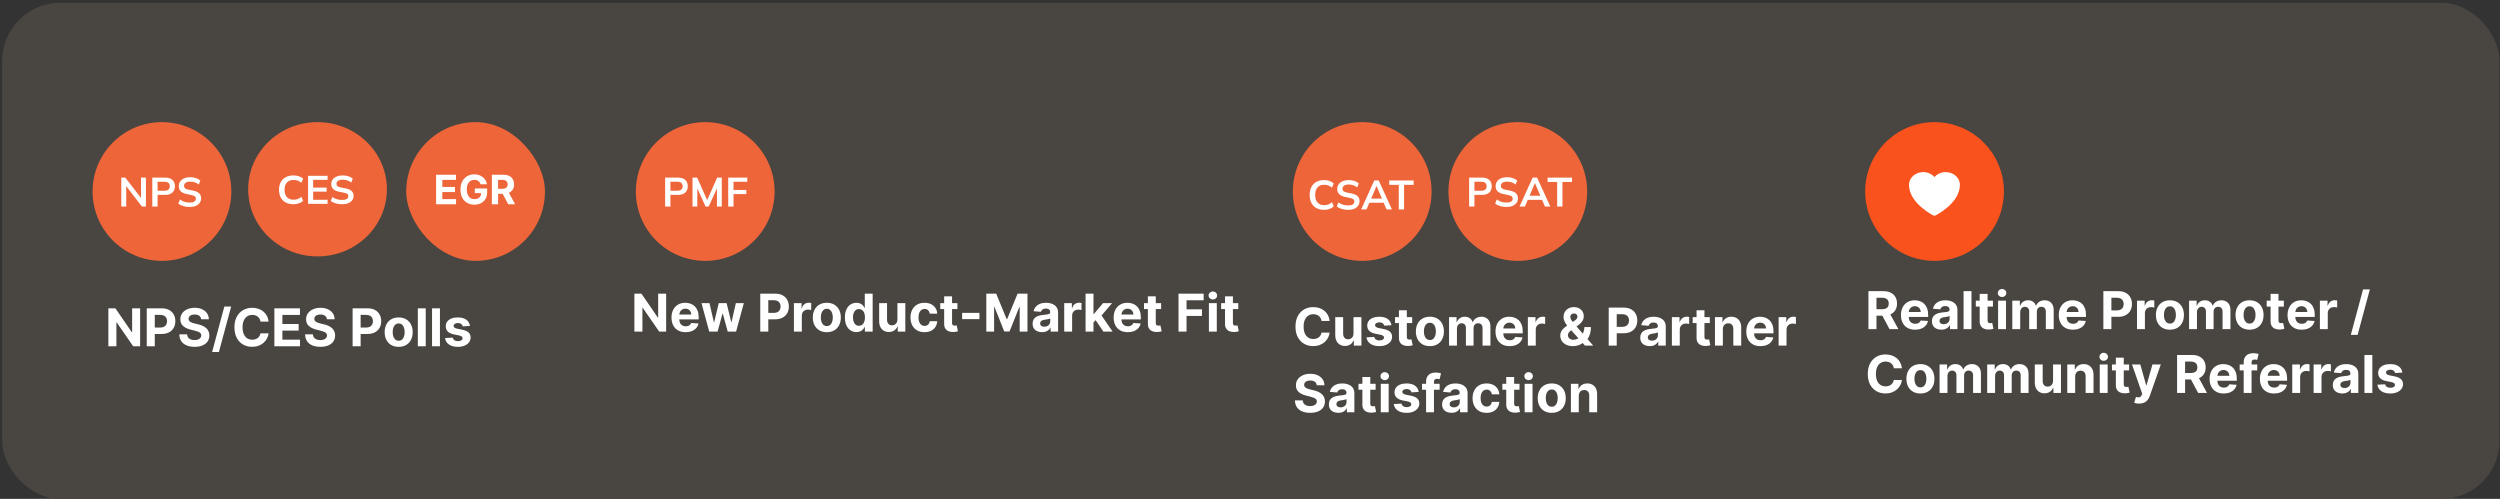
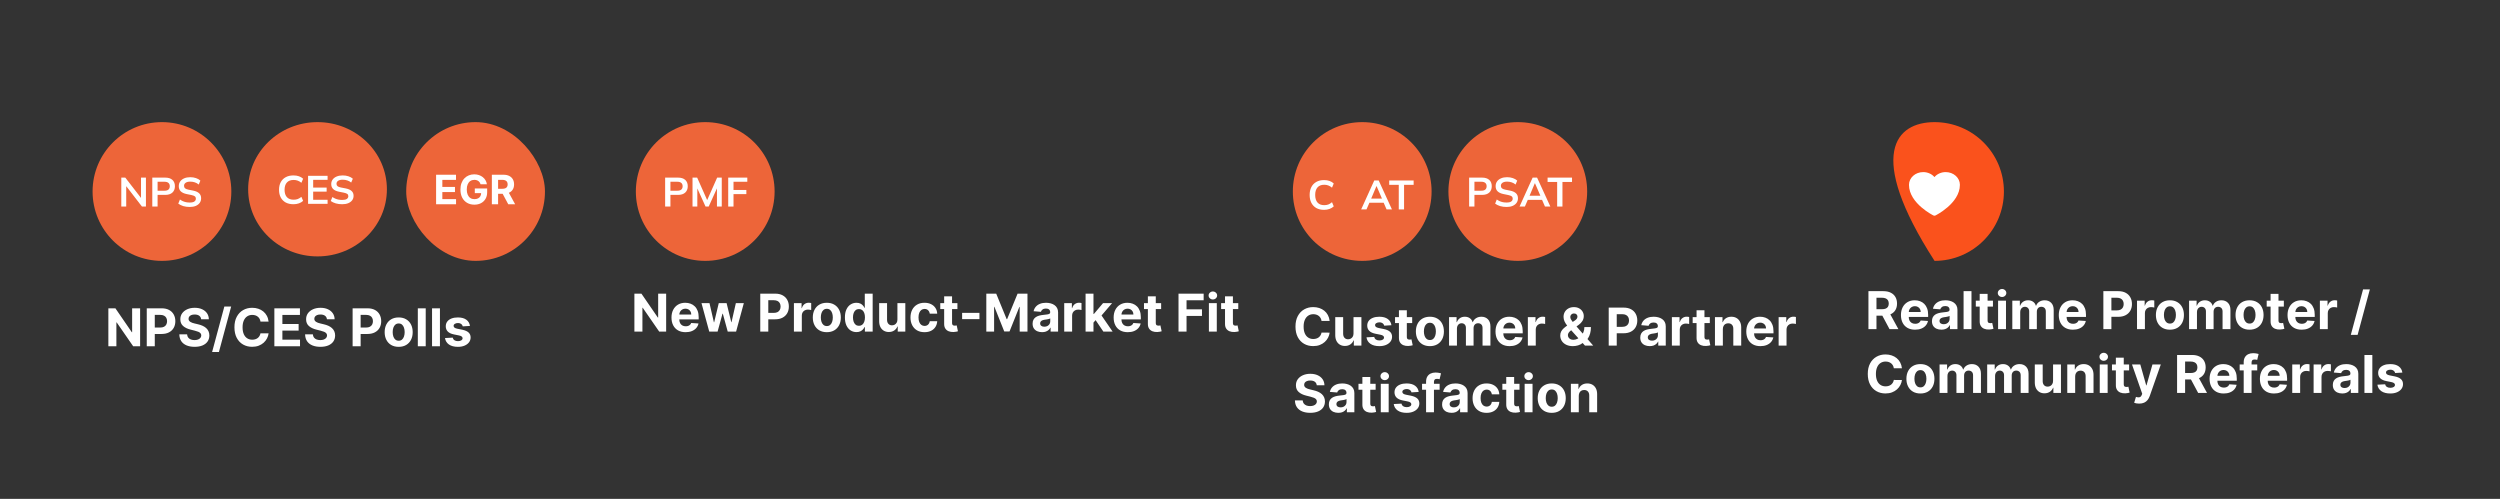
<svg xmlns="http://www.w3.org/2000/svg" width="862" height="172" viewBox="0 0 862 172" fill="none">
  <rect x="0" y="0" width="862" height="172" fill="#333333" stroke="none" />
-   <rect x="0.734" y="0.969" width="861.078" height="171.039" rx="20" fill="#494541" />
  <path d="M79.763 66.03C79.763 79.241 69.053 89.95 55.842 89.95C42.631 89.95 31.922 79.241 31.922 66.03C31.922 52.819 42.631 42.109 55.842 42.109C69.053 42.109 79.763 52.819 79.763 66.03Z" fill="#ED6539" />
  <path d="M41.823 71.221V61.239H43.197L48.987 68.729H48.619V61.239H50.318V71.221H48.945L43.168 63.731H43.522V71.221H41.823Z" fill="white" />
  <path d="M52.511 71.221V61.239H56.943C58.037 61.239 58.873 61.504 59.449 62.032C60.024 62.561 60.312 63.288 60.312 64.213C60.312 65.128 60.024 65.855 59.449 66.393C58.873 66.931 58.037 67.2 56.943 67.2H54.337V71.221H52.511ZM54.337 65.756H56.73C57.334 65.756 57.787 65.624 58.089 65.359C58.391 65.086 58.542 64.703 58.542 64.213C58.542 63.722 58.391 63.344 58.089 63.08C57.787 62.806 57.334 62.669 56.73 62.669H54.337V65.756Z" fill="white" />
  <path d="M65.424 71.362C64.621 71.362 63.88 71.263 63.201 71.065C62.531 70.857 61.955 70.574 61.473 70.216L62.04 68.786C62.361 69.012 62.696 69.206 63.045 69.366C63.394 69.517 63.767 69.635 64.163 69.72C64.56 69.796 64.98 69.833 65.424 69.833C66.169 69.833 66.707 69.711 67.037 69.465C67.368 69.22 67.533 68.899 67.533 68.502C67.533 68.153 67.42 67.889 67.193 67.71C66.967 67.521 66.561 67.365 65.976 67.242L64.376 66.917C63.46 66.728 62.776 66.412 62.323 65.968C61.87 65.525 61.643 64.93 61.643 64.184C61.643 63.561 61.808 63.019 62.139 62.556C62.469 62.093 62.932 61.735 63.526 61.48C64.121 61.225 64.815 61.098 65.608 61.098C66.315 61.098 66.971 61.202 67.576 61.409C68.18 61.607 68.685 61.895 69.09 62.273L68.524 63.632C68.118 63.292 67.675 63.042 67.193 62.882C66.712 62.712 66.174 62.627 65.579 62.627C64.909 62.627 64.385 62.759 64.008 63.023C63.639 63.278 63.456 63.632 63.456 64.085C63.456 64.434 63.569 64.713 63.795 64.92C64.031 65.128 64.428 65.288 64.985 65.402L66.57 65.713C67.514 65.902 68.213 66.213 68.666 66.648C69.119 67.072 69.345 67.648 69.345 68.375C69.345 68.97 69.185 69.493 68.864 69.947C68.543 70.39 68.09 70.739 67.505 70.994C66.919 71.24 66.226 71.362 65.424 71.362Z" fill="white" />
  <path d="M133.403 65.258C133.403 78.043 122.694 88.407 109.483 88.407C96.272 88.407 85.562 78.043 85.562 65.258C85.562 52.474 96.272 42.109 109.483 42.109C122.694 42.109 133.403 52.474 133.403 65.258Z" fill="#ED6539" />
  <path d="M101.178 70.419C100.139 70.419 99.247 70.218 98.502 69.816C97.766 69.405 97.199 68.829 96.803 68.09C96.406 67.341 96.208 66.459 96.208 65.445C96.208 64.431 96.406 63.554 96.803 62.814C97.199 62.075 97.766 61.504 98.502 61.102C99.247 60.691 100.139 60.485 101.178 60.485C101.876 60.485 102.504 60.581 103.061 60.773C103.627 60.965 104.113 61.248 104.519 61.622L103.924 63.02C103.481 62.673 103.051 62.426 102.636 62.28C102.23 62.125 101.763 62.047 101.234 62.047C100.224 62.047 99.45 62.344 98.912 62.938C98.384 63.522 98.12 64.358 98.12 65.445C98.12 66.532 98.384 67.372 98.912 67.966C99.45 68.56 100.224 68.857 101.234 68.857C101.763 68.857 102.23 68.784 102.636 68.638C103.051 68.482 103.481 68.227 103.924 67.87L104.519 69.268C104.113 69.633 103.627 69.916 103.061 70.117C102.504 70.318 101.876 70.419 101.178 70.419Z" fill="white" />
  <path d="M106.226 70.282V60.622H112.951V62.006H107.982V64.678H112.626V66.075H107.982V68.884H112.951V70.282H106.226Z" fill="white" />
  <path d="M117.991 70.419C117.189 70.419 116.448 70.323 115.768 70.131C115.098 69.93 114.522 69.656 114.041 69.309L114.607 67.925C114.928 68.144 115.263 68.332 115.612 68.487C115.962 68.633 116.334 68.747 116.731 68.829C117.127 68.902 117.547 68.939 117.991 68.939C118.737 68.939 119.275 68.82 119.605 68.583C119.935 68.345 120.101 68.035 120.101 67.651C120.101 67.313 119.987 67.057 119.761 66.884C119.534 66.701 119.128 66.55 118.543 66.432L116.943 66.117C116.028 65.934 115.343 65.628 114.89 65.198C114.437 64.769 114.211 64.194 114.211 63.472C114.211 62.869 114.376 62.344 114.706 61.896C115.037 61.449 115.499 61.102 116.094 60.855C116.688 60.608 117.382 60.485 118.175 60.485C118.883 60.485 119.539 60.586 120.143 60.787C120.747 60.978 121.252 61.257 121.658 61.622L121.092 62.938C120.686 62.609 120.242 62.367 119.761 62.212C119.279 62.047 118.741 61.965 118.147 61.965C117.477 61.965 116.953 62.093 116.575 62.349C116.207 62.595 116.023 62.938 116.023 63.376C116.023 63.714 116.136 63.984 116.363 64.184C116.599 64.385 116.995 64.541 117.552 64.65L119.138 64.952C120.082 65.135 120.78 65.436 121.233 65.856C121.686 66.267 121.913 66.824 121.913 67.528C121.913 68.103 121.752 68.61 121.431 69.049C121.11 69.478 120.657 69.816 120.072 70.062C119.487 70.3 118.793 70.419 117.991 70.419Z" fill="white" />
  <path d="M48.314 106.308V119.398H45.923L40.228 111.159H40.132V119.398H37.364V106.308H39.793L45.444 114.54H45.559V106.308H48.314ZM50.601 119.398V106.308H55.765C56.758 106.308 57.604 106.497 58.303 106.876C59.002 107.251 59.535 107.773 59.901 108.442C60.272 109.107 60.457 109.874 60.457 110.744C60.457 111.613 60.27 112.38 59.895 113.045C59.52 113.71 58.976 114.227 58.265 114.598C57.557 114.969 56.701 115.154 55.695 115.154H52.403V112.936H55.248C55.78 112.936 56.219 112.844 56.565 112.661C56.914 112.474 57.174 112.216 57.344 111.888C57.519 111.555 57.606 111.174 57.606 110.744C57.606 110.309 57.519 109.93 57.344 109.606C57.174 109.278 56.914 109.024 56.565 108.845C56.215 108.662 55.772 108.57 55.235 108.57H53.368V119.398H50.601ZM69.356 110.072C69.305 109.557 69.086 109.156 68.698 108.871C68.31 108.585 67.784 108.442 67.119 108.442C66.668 108.442 66.286 108.506 65.975 108.634C65.664 108.758 65.425 108.93 65.259 109.152C65.097 109.374 65.016 109.625 65.016 109.906C65.008 110.141 65.057 110.345 65.163 110.52C65.274 110.695 65.425 110.846 65.617 110.974C65.809 111.097 66.031 111.206 66.282 111.3C66.533 111.389 66.802 111.466 67.087 111.53L68.263 111.811C68.835 111.939 69.359 112.109 69.836 112.322C70.313 112.536 70.727 112.798 71.076 113.109C71.425 113.42 71.696 113.786 71.888 114.208C72.084 114.63 72.184 115.114 72.188 115.659C72.184 116.46 71.979 117.155 71.575 117.743C71.174 118.327 70.594 118.781 69.836 119.104C69.082 119.424 68.172 119.584 67.106 119.584C66.05 119.584 65.129 119.422 64.345 119.098C63.565 118.774 62.956 118.295 62.517 117.66C62.082 117.021 61.854 116.23 61.833 115.288H64.511C64.541 115.727 64.667 116.094 64.888 116.388C65.114 116.678 65.415 116.897 65.79 117.046C66.169 117.191 66.597 117.263 67.075 117.263C67.543 117.263 67.95 117.195 68.296 117.059C68.645 116.923 68.915 116.733 69.107 116.49C69.299 116.247 69.395 115.968 69.395 115.653C69.395 115.359 69.308 115.112 69.133 114.911C68.962 114.711 68.711 114.54 68.379 114.4C68.05 114.259 67.648 114.131 67.171 114.016L65.745 113.658C64.641 113.39 63.77 112.97 63.131 112.399C62.492 111.828 62.174 111.059 62.178 110.092C62.174 109.299 62.385 108.607 62.811 108.014C63.242 107.422 63.832 106.96 64.582 106.627C65.332 106.295 66.184 106.129 67.138 106.129C68.11 106.129 68.958 106.295 69.683 106.627C70.411 106.96 70.978 107.422 71.383 108.014C71.788 108.607 71.996 109.293 72.009 110.072H69.356ZM79.701 105.694L75.482 121.367H73.136L77.355 105.694H79.701ZM92.614 110.891H89.814C89.763 110.528 89.659 110.207 89.501 109.925C89.343 109.64 89.141 109.397 88.894 109.197C88.647 108.996 88.361 108.843 88.037 108.737C87.718 108.63 87.37 108.577 86.995 108.577C86.318 108.577 85.728 108.745 85.225 109.082C84.722 109.414 84.332 109.9 84.055 110.539C83.778 111.174 83.64 111.945 83.64 112.853C83.64 113.786 83.778 114.57 84.055 115.205C84.336 115.84 84.728 116.32 85.231 116.643C85.734 116.967 86.316 117.129 86.976 117.129C87.347 117.129 87.69 117.08 88.005 116.982C88.325 116.884 88.608 116.741 88.856 116.554C89.103 116.362 89.307 116.13 89.469 115.857C89.635 115.585 89.75 115.273 89.814 114.924L92.614 114.937C92.541 115.538 92.36 116.117 92.071 116.675C91.785 117.229 91.4 117.726 90.914 118.165C90.432 118.599 89.857 118.945 89.188 119.2C88.523 119.452 87.771 119.577 86.931 119.577C85.764 119.577 84.72 119.313 83.799 118.785C82.883 118.256 82.159 117.491 81.626 116.49C81.098 115.489 80.834 114.276 80.834 112.853C80.834 111.425 81.102 110.211 81.639 109.21C82.176 108.208 82.904 107.445 83.825 106.921C84.745 106.393 85.781 106.129 86.931 106.129C87.69 106.129 88.393 106.235 89.041 106.448C89.693 106.661 90.27 106.972 90.773 107.381C91.276 107.786 91.685 108.283 92 108.871C92.32 109.459 92.525 110.132 92.614 110.891ZM94.599 119.398V106.308H103.42V108.589H97.367V111.709H102.966V113.991H97.367V117.116H103.445V119.398H94.599ZM112.722 110.072C112.671 109.557 112.451 109.156 112.063 108.871C111.676 108.585 111.149 108.442 110.485 108.442C110.033 108.442 109.651 108.506 109.34 108.634C109.029 108.758 108.791 108.93 108.624 109.152C108.463 109.374 108.382 109.625 108.382 109.906C108.373 110.141 108.422 110.345 108.529 110.52C108.639 110.695 108.791 110.846 108.982 110.974C109.174 111.097 109.396 111.206 109.647 111.3C109.899 111.389 110.167 111.466 110.453 111.53L111.629 111.811C112.2 111.939 112.724 112.109 113.201 112.322C113.678 112.536 114.092 112.798 114.441 113.109C114.791 113.42 115.061 113.786 115.253 114.208C115.449 114.63 115.549 115.114 115.553 115.659C115.549 116.46 115.345 117.155 114.94 117.743C114.539 118.327 113.96 118.781 113.201 119.104C112.447 119.424 111.537 119.584 110.472 119.584C109.415 119.584 108.494 119.422 107.71 119.098C106.931 118.774 106.321 118.295 105.882 117.66C105.448 117.021 105.22 116.23 105.198 115.288H107.877C107.906 115.727 108.032 116.094 108.254 116.388C108.48 116.678 108.78 116.897 109.155 117.046C109.534 117.191 109.963 117.263 110.44 117.263C110.909 117.263 111.316 117.195 111.661 117.059C112.01 116.923 112.281 116.733 112.472 116.49C112.664 116.247 112.76 115.968 112.76 115.653C112.76 115.359 112.673 115.112 112.498 114.911C112.328 114.711 112.076 114.54 111.744 114.4C111.416 114.259 111.013 114.131 110.536 114.016L109.11 113.658C108.007 113.39 107.135 112.97 106.496 112.399C105.857 111.828 105.539 111.059 105.544 110.092C105.539 109.299 105.75 108.607 106.176 108.014C106.607 107.422 107.197 106.96 107.947 106.627C108.697 106.295 109.549 106.129 110.504 106.129C111.475 106.129 112.323 106.295 113.048 106.627C113.776 106.96 114.343 107.422 114.748 108.014C115.153 108.607 115.362 109.293 115.374 110.072H112.722ZM121.581 119.398V106.308H126.746C127.739 106.308 128.585 106.497 129.284 106.876C129.982 107.251 130.515 107.773 130.882 108.442C131.252 109.107 131.438 109.874 131.438 110.744C131.438 111.613 131.25 112.38 130.875 113.045C130.5 113.71 129.957 114.227 129.245 114.598C128.538 114.969 127.681 115.154 126.676 115.154H123.384V112.936H126.228C126.761 112.936 127.2 112.844 127.545 112.661C127.894 112.474 128.154 112.216 128.325 111.888C128.499 111.555 128.587 111.174 128.587 110.744C128.587 110.309 128.499 109.93 128.325 109.606C128.154 109.278 127.894 109.024 127.545 108.845C127.195 108.662 126.752 108.57 126.215 108.57H124.349V119.398H121.581ZM137.462 119.59C136.469 119.59 135.611 119.379 134.886 118.957C134.166 118.531 133.61 117.939 133.218 117.18C132.826 116.418 132.63 115.533 132.63 114.528C132.63 113.513 132.826 112.627 133.218 111.869C133.61 111.106 134.166 110.513 134.886 110.092C135.611 109.665 136.469 109.452 137.462 109.452C138.455 109.452 139.312 109.665 140.032 110.092C140.756 110.513 141.314 111.106 141.706 111.869C142.099 112.627 142.295 113.513 142.295 114.528C142.295 115.533 142.099 116.418 141.706 117.18C141.314 117.939 140.756 118.531 140.032 118.957C139.312 119.379 138.455 119.59 137.462 119.59ZM137.475 117.481C137.927 117.481 138.304 117.353 138.606 117.097C138.909 116.837 139.137 116.484 139.29 116.036C139.448 115.589 139.527 115.08 139.527 114.509C139.527 113.938 139.448 113.428 139.29 112.981C139.137 112.533 138.909 112.18 138.606 111.92C138.304 111.66 137.927 111.53 137.475 111.53C137.019 111.53 136.635 111.66 136.324 111.92C136.018 112.18 135.785 112.533 135.628 112.981C135.474 113.428 135.398 113.938 135.398 114.509C135.398 115.08 135.474 115.589 135.628 116.036C135.785 116.484 136.018 116.837 136.324 117.097C136.635 117.353 137.019 117.481 137.475 117.481ZM146.788 106.308V119.398H144.065V106.308H146.788ZM151.692 106.308V119.398H148.969V106.308H151.692ZM162.043 112.38L159.55 112.533C159.507 112.32 159.416 112.129 159.275 111.958C159.134 111.783 158.949 111.645 158.719 111.543C158.493 111.436 158.222 111.383 157.907 111.383C157.485 111.383 157.129 111.472 156.84 111.651C156.55 111.826 156.405 112.06 156.405 112.354C156.405 112.589 156.499 112.787 156.686 112.949C156.874 113.111 157.195 113.241 157.651 113.339L159.428 113.697C160.383 113.893 161.095 114.208 161.563 114.643C162.032 115.077 162.267 115.648 162.267 116.356C162.267 116.999 162.077 117.564 161.698 118.05C161.323 118.536 160.807 118.915 160.151 119.188C159.499 119.456 158.747 119.59 157.894 119.59C156.595 119.59 155.559 119.32 154.788 118.778C154.021 118.233 153.571 117.491 153.439 116.554L156.117 116.413C156.198 116.81 156.394 117.112 156.705 117.321C157.017 117.526 157.415 117.628 157.901 117.628C158.378 117.628 158.762 117.536 159.051 117.353C159.345 117.165 159.494 116.925 159.499 116.631C159.494 116.384 159.39 116.181 159.186 116.023C158.981 115.862 158.666 115.738 158.24 115.653L156.539 115.314C155.58 115.122 154.867 114.79 154.398 114.317C153.933 113.844 153.701 113.241 153.701 112.508C153.701 111.877 153.872 111.334 154.213 110.878C154.558 110.422 155.041 110.07 155.664 109.823C156.29 109.576 157.023 109.452 157.862 109.452C159.102 109.452 160.078 109.714 160.79 110.239C161.506 110.763 161.923 111.477 162.043 112.38Z" fill="white" />
  <path d="M493.614 66.03C493.614 79.241 482.905 89.95 469.694 89.95C456.483 89.95 445.773 79.241 445.773 66.03C445.773 52.819 456.483 42.109 469.694 42.109C482.905 42.109 493.614 52.819 493.614 66.03Z" fill="#ED6539" />
  <path d="M456.535 72.354C455.496 72.354 454.604 72.146 453.859 71.731C453.122 71.306 452.556 70.711 452.16 69.947C451.763 69.173 451.565 68.262 451.565 67.214C451.565 66.166 451.763 65.26 452.16 64.496C452.556 63.731 453.122 63.141 453.859 62.726C454.604 62.301 455.496 62.089 456.535 62.089C457.233 62.089 457.861 62.188 458.418 62.386C458.984 62.584 459.47 62.877 459.876 63.264L459.281 64.708C458.838 64.35 458.408 64.095 457.993 63.944C457.587 63.783 457.12 63.703 456.591 63.703C455.581 63.703 454.807 64.01 454.269 64.623C453.741 65.227 453.476 66.091 453.476 67.214C453.476 68.337 453.741 69.206 454.269 69.819C454.807 70.433 455.581 70.74 456.591 70.74C457.12 70.74 457.587 70.664 457.993 70.513C458.408 70.353 458.838 70.088 459.281 69.72L459.876 71.164C459.47 71.542 458.984 71.834 458.418 72.042C457.861 72.25 457.233 72.354 456.535 72.354Z" fill="white" />
-   <path d="M464.858 72.354C464.056 72.354 463.315 72.254 462.636 72.056C461.965 71.849 461.39 71.565 460.908 71.207L461.475 69.777C461.796 70.003 462.131 70.197 462.48 70.357C462.829 70.508 463.202 70.626 463.598 70.711C463.995 70.787 464.415 70.825 464.858 70.825C465.604 70.825 466.142 70.702 466.472 70.456C466.803 70.211 466.968 69.89 466.968 69.494C466.968 69.144 466.855 68.88 466.628 68.701C466.402 68.512 465.996 68.356 465.411 68.234L463.811 67.908C462.895 67.719 462.211 67.403 461.758 66.959C461.305 66.516 461.078 65.921 461.078 65.175C461.078 64.552 461.243 64.01 461.574 63.547C461.904 63.085 462.367 62.726 462.961 62.471C463.556 62.216 464.25 62.089 465.043 62.089C465.75 62.089 466.406 62.193 467.01 62.4C467.615 62.599 468.12 62.886 468.525 63.264L467.959 64.623C467.553 64.283 467.11 64.033 466.628 63.873C466.147 63.703 465.609 63.618 465.014 63.618C464.344 63.618 463.82 63.75 463.443 64.014C463.075 64.269 462.89 64.623 462.89 65.076C462.89 65.425 463.004 65.704 463.23 65.912C463.466 66.119 463.863 66.28 464.42 66.393L466.005 66.704C466.949 66.893 467.648 67.205 468.101 67.639C468.554 68.064 468.78 68.639 468.78 69.366C468.78 69.961 468.62 70.485 468.299 70.938C467.978 71.381 467.525 71.731 466.94 71.986C466.354 72.231 465.661 72.354 464.858 72.354Z" fill="white" />
  <path d="M469.327 72.212L473.844 62.23H475.373L479.946 72.212H478.091L476.874 69.409L477.61 69.904H471.621L472.386 69.409L471.168 72.212H469.327ZM474.594 64.184L472.598 68.913L472.23 68.474H476.987L476.69 68.913L474.651 64.184H474.594Z" fill="white" />
  <path d="M482.295 72.212V63.731H478.996V62.23H487.42V63.731H484.121V72.212H482.295Z" fill="white" />
  <path d="M547.255 66.03C547.255 79.241 536.545 89.95 523.335 89.95C510.124 89.95 499.414 79.241 499.414 66.03C499.414 52.819 510.124 42.109 523.335 42.109C536.545 42.109 547.255 52.819 547.255 66.03Z" fill="#ED6539" />
  <path d="M506.559 71.219V61.238H510.99C512.085 61.238 512.92 61.502 513.496 62.031C514.072 62.559 514.36 63.286 514.36 64.211C514.36 65.127 514.072 65.853 513.496 66.391C512.92 66.93 512.085 67.198 510.99 67.198H508.385V71.219H506.559ZM508.385 65.754H510.778C511.382 65.754 511.835 65.622 512.137 65.358C512.439 65.084 512.59 64.702 512.59 64.211C512.59 63.72 512.439 63.343 512.137 63.078C511.835 62.805 511.382 62.668 510.778 62.668H508.385V65.754Z" fill="white" />
  <path d="M519.471 71.361C518.669 71.361 517.928 71.262 517.248 71.064C516.578 70.856 516.002 70.573 515.521 70.214L516.087 68.784C516.408 69.011 516.743 69.204 517.092 69.365C517.442 69.516 517.815 69.634 518.211 69.719C518.607 69.794 519.027 69.832 519.471 69.832C520.217 69.832 520.755 69.709 521.085 69.464C521.415 69.218 521.581 68.897 521.581 68.501C521.581 68.152 521.467 67.888 521.241 67.708C521.014 67.519 520.608 67.364 520.023 67.241L518.423 66.915C517.508 66.727 516.823 66.41 516.37 65.967C515.917 65.523 515.691 64.928 515.691 64.183C515.691 63.56 515.856 63.017 516.186 62.555C516.517 62.092 516.979 61.733 517.574 61.479C518.168 61.224 518.862 61.096 519.655 61.096C520.363 61.096 521.019 61.2 521.623 61.408C522.227 61.606 522.732 61.894 523.138 62.272L522.572 63.631C522.166 63.291 521.722 63.041 521.241 62.88C520.759 62.71 520.221 62.625 519.627 62.625C518.957 62.625 518.433 62.758 518.055 63.022C517.687 63.277 517.503 63.631 517.503 64.084C517.503 64.433 517.616 64.711 517.843 64.919C518.079 65.127 518.475 65.287 519.032 65.4L520.618 65.712C521.562 65.901 522.26 66.212 522.713 66.646C523.166 67.071 523.393 67.647 523.393 68.374C523.393 68.968 523.232 69.492 522.911 69.945C522.591 70.389 522.137 70.738 521.552 70.993C520.967 71.238 520.273 71.361 519.471 71.361Z" fill="white" />
  <path d="M523.94 71.219L528.457 61.238H529.986L534.559 71.219H532.704L531.486 68.416L532.223 68.912H526.234L526.998 68.416L525.781 71.219H523.94ZM529.207 63.192L527.211 67.921L526.842 67.482H531.6L531.302 67.921L529.264 63.192H529.207Z" fill="white" />
  <path d="M536.907 71.219V62.739H533.608V61.238H542.032V62.739H538.734V71.219H536.907Z" fill="white" />
  <path d="M458.462 110.648H455.662C455.611 110.286 455.506 109.964 455.349 109.683C455.191 109.398 454.989 109.155 454.741 108.955C454.494 108.754 454.209 108.601 453.885 108.494C453.565 108.388 453.218 108.335 452.843 108.335C452.165 108.335 451.575 108.503 451.072 108.839C450.57 109.172 450.18 109.658 449.903 110.297C449.626 110.932 449.487 111.703 449.487 112.611C449.487 113.544 449.626 114.328 449.903 114.963C450.184 115.598 450.576 116.077 451.079 116.401C451.582 116.725 452.163 116.887 452.824 116.887C453.195 116.887 453.538 116.838 453.853 116.74C454.173 116.642 454.456 116.499 454.703 116.312C454.95 116.12 455.155 115.888 455.317 115.615C455.483 115.342 455.598 115.031 455.662 114.682L458.462 114.695C458.389 115.295 458.208 115.875 457.918 116.433C457.633 116.987 457.247 117.484 456.761 117.923C456.28 118.357 455.705 118.702 455.036 118.958C454.371 119.21 453.619 119.335 452.779 119.335C451.612 119.335 450.567 119.071 449.647 118.543C448.731 118.014 448.006 117.249 447.474 116.248C446.945 115.246 446.681 114.034 446.681 112.611C446.681 111.183 446.95 109.969 447.487 108.967C448.023 107.966 448.752 107.203 449.673 106.679C450.593 106.151 451.629 105.886 452.779 105.886C453.538 105.886 454.241 105.993 454.888 106.206C455.54 106.419 456.118 106.73 456.621 107.139C457.124 107.544 457.533 108.04 457.848 108.629C458.168 109.217 458.372 109.89 458.462 110.648ZM466.691 114.976V109.338H469.414V119.156H466.8V117.373H466.698C466.476 117.948 466.108 118.411 465.592 118.76C465.081 119.109 464.456 119.284 463.719 119.284C463.063 119.284 462.485 119.135 461.987 118.837C461.488 118.538 461.098 118.114 460.817 117.565C460.54 117.015 460.4 116.357 460.395 115.589V109.338H463.118V115.104C463.123 115.683 463.278 116.141 463.585 116.478C463.892 116.815 464.303 116.983 464.819 116.983C465.147 116.983 465.453 116.908 465.739 116.759C466.025 116.606 466.255 116.38 466.429 116.082C466.608 115.783 466.696 115.415 466.691 114.976ZM479.762 112.138L477.269 112.291C477.226 112.078 477.134 111.886 476.994 111.716C476.853 111.541 476.668 111.403 476.438 111.3C476.212 111.194 475.941 111.141 475.626 111.141C475.204 111.141 474.848 111.23 474.558 111.409C474.269 111.584 474.124 111.818 474.124 112.112C474.124 112.347 474.218 112.545 474.405 112.707C474.593 112.869 474.914 112.999 475.37 113.097L477.147 113.455C478.102 113.651 478.813 113.966 479.282 114.401C479.751 114.835 479.985 115.406 479.985 116.114C479.985 116.757 479.796 117.322 479.416 117.808C479.041 118.293 478.526 118.673 477.869 118.945C477.218 119.214 476.465 119.348 475.613 119.348C474.313 119.348 473.278 119.077 472.507 118.536C471.74 117.991 471.29 117.249 471.158 116.312L473.836 116.171C473.917 116.567 474.113 116.87 474.424 117.079C474.735 117.283 475.134 117.386 475.619 117.386C476.097 117.386 476.48 117.294 476.77 117.111C477.064 116.923 477.213 116.683 477.218 116.388C477.213 116.141 477.109 115.939 476.904 115.781C476.7 115.619 476.384 115.496 475.958 115.411L474.258 115.072C473.299 114.88 472.585 114.548 472.117 114.075C471.652 113.602 471.42 112.999 471.42 112.266C471.42 111.635 471.59 111.092 471.931 110.636C472.276 110.18 472.76 109.828 473.382 109.581C474.009 109.334 474.742 109.21 475.581 109.21C476.821 109.21 477.797 109.472 478.509 109.996C479.225 110.521 479.642 111.234 479.762 112.138ZM486.922 109.338V111.384H481.01V109.338H486.922ZM482.352 106.986H485.075V116.139C485.075 116.391 485.113 116.587 485.19 116.727C485.267 116.864 485.373 116.96 485.51 117.015C485.65 117.07 485.812 117.098 485.995 117.098C486.123 117.098 486.251 117.087 486.379 117.066C486.507 117.04 486.605 117.021 486.673 117.009L487.101 119.035C486.965 119.077 486.773 119.126 486.526 119.182C486.279 119.241 485.978 119.278 485.625 119.29C484.968 119.316 484.393 119.229 483.899 119.028C483.409 118.828 483.027 118.517 482.755 118.095C482.482 117.673 482.348 117.141 482.352 116.497V106.986ZM493.027 119.348C492.034 119.348 491.175 119.137 490.451 118.715C489.73 118.289 489.174 117.697 488.782 116.938C488.39 116.175 488.194 115.291 488.194 114.286C488.194 113.271 488.39 112.385 488.782 111.626C489.174 110.864 489.73 110.271 490.451 109.849C491.175 109.423 492.034 109.21 493.027 109.21C494.02 109.21 494.876 109.423 495.596 109.849C496.321 110.271 496.879 110.864 497.271 111.626C497.663 112.385 497.859 113.271 497.859 114.286C497.859 115.291 497.663 116.175 497.271 116.938C496.879 117.697 496.321 118.289 495.596 118.715C494.876 119.137 494.02 119.348 493.027 119.348ZM493.039 117.239C493.491 117.239 493.868 117.111 494.171 116.855C494.473 116.595 494.701 116.241 494.855 115.794C495.012 115.347 495.091 114.837 495.091 114.266C495.091 113.695 495.012 113.186 494.855 112.739C494.701 112.291 494.473 111.937 494.171 111.678C493.868 111.418 493.491 111.288 493.039 111.288C492.583 111.288 492.2 111.418 491.889 111.678C491.582 111.937 491.35 112.291 491.192 112.739C491.039 113.186 490.962 113.695 490.962 114.266C490.962 114.837 491.039 115.347 491.192 115.794C491.35 116.241 491.582 116.595 491.889 116.855C492.2 117.111 492.583 117.239 493.039 117.239ZM499.63 119.156V109.338H502.225V111.07H502.34C502.544 110.495 502.885 110.041 503.363 109.709C503.84 109.376 504.411 109.21 505.076 109.21C505.749 109.21 506.322 109.379 506.795 109.715C507.268 110.048 507.583 110.499 507.741 111.07H507.843C508.044 110.508 508.406 110.058 508.93 109.722C509.458 109.381 510.083 109.21 510.803 109.21C511.719 109.21 512.463 109.502 513.034 110.086C513.609 110.665 513.897 111.488 513.897 112.553V119.156H511.18V113.09C511.18 112.545 511.035 112.136 510.745 111.863C510.456 111.59 510.093 111.454 509.659 111.454C509.164 111.454 508.779 111.612 508.502 111.927C508.225 112.238 508.086 112.649 508.086 113.161V119.156H505.446V113.033C505.446 112.551 505.308 112.168 505.031 111.882C504.758 111.597 504.398 111.454 503.951 111.454C503.648 111.454 503.375 111.531 503.132 111.684C502.894 111.833 502.704 112.044 502.564 112.317C502.423 112.585 502.353 112.901 502.353 113.263V119.156H499.63ZM520.522 119.348C519.512 119.348 518.643 119.143 517.914 118.734C517.19 118.321 516.631 117.737 516.239 116.983C515.847 116.224 515.651 115.327 515.651 114.292C515.651 113.282 515.847 112.396 516.239 111.633C516.631 110.87 517.183 110.276 517.895 109.849C518.611 109.423 519.45 109.21 520.413 109.21C521.061 109.21 521.664 109.315 522.222 109.523C522.785 109.728 523.275 110.037 523.692 110.45C524.114 110.864 524.442 111.384 524.677 112.01C524.911 112.632 525.028 113.361 525.028 114.196V114.944H516.738V113.256H522.465C522.465 112.864 522.38 112.517 522.21 112.214C522.039 111.912 521.803 111.675 521.5 111.505C521.202 111.33 520.854 111.243 520.458 111.243C520.045 111.243 519.678 111.339 519.359 111.531C519.043 111.718 518.796 111.972 518.617 112.291C518.438 112.607 518.347 112.958 518.342 113.346V114.95C518.342 115.436 518.432 115.856 518.611 116.21C518.794 116.563 519.052 116.836 519.384 117.028C519.717 117.219 520.111 117.315 520.567 117.315C520.869 117.315 521.146 117.273 521.398 117.188C521.649 117.102 521.864 116.974 522.043 116.804C522.222 116.634 522.359 116.425 522.452 116.178L524.971 116.344C524.843 116.949 524.581 117.477 524.185 117.929C523.793 118.376 523.286 118.726 522.663 118.977C522.045 119.224 521.332 119.348 520.522 119.348ZM526.805 119.156V109.338H529.445V111.051H529.548C529.727 110.442 530.027 109.982 530.449 109.67C530.871 109.355 531.357 109.197 531.906 109.197C532.043 109.197 532.19 109.206 532.347 109.223C532.505 109.24 532.643 109.263 532.763 109.293V111.71C532.635 111.671 532.458 111.637 532.232 111.607C532.006 111.577 531.8 111.562 531.612 111.562C531.212 111.562 530.854 111.65 530.538 111.825C530.227 111.995 529.98 112.234 529.797 112.54C529.618 112.847 529.528 113.201 529.528 113.602V119.156H526.805ZM542.351 119.348C541.447 119.348 540.668 119.186 540.011 118.862C539.355 118.538 538.85 118.099 538.496 117.545C538.147 116.987 537.972 116.365 537.972 115.679C537.972 115.168 538.075 114.714 538.279 114.317C538.484 113.921 538.769 113.557 539.136 113.224C539.502 112.888 539.928 112.553 540.414 112.221L542.952 110.553C543.28 110.344 543.521 110.124 543.674 109.894C543.827 109.66 543.904 109.406 543.904 109.134C543.904 108.874 543.8 108.633 543.591 108.411C543.382 108.19 543.086 108.081 542.702 108.085C542.447 108.085 542.225 108.143 542.038 108.258C541.85 108.369 541.703 108.516 541.597 108.699C541.494 108.878 541.443 109.078 541.443 109.3C541.443 109.572 541.52 109.849 541.673 110.131C541.827 110.412 542.031 110.71 542.287 111.026C542.543 111.337 542.822 111.673 543.124 112.036L549.331 119.156H546.493L541.315 113.391C540.974 113.003 540.634 112.598 540.293 112.176C539.956 111.75 539.675 111.298 539.449 110.821C539.223 110.339 539.11 109.817 539.11 109.255C539.11 108.62 539.257 108.049 539.551 107.542C539.849 107.035 540.267 106.634 540.804 106.34C541.341 106.042 541.967 105.893 542.683 105.893C543.382 105.893 543.985 106.036 544.492 106.321C545.004 106.602 545.396 106.977 545.668 107.446C545.945 107.911 546.084 108.422 546.084 108.98C546.084 109.598 545.93 110.158 545.624 110.661C545.321 111.16 544.895 111.607 544.345 112.004L541.673 113.928C541.311 114.192 541.043 114.462 540.868 114.739C540.697 115.012 540.612 115.274 540.612 115.526C540.612 115.837 540.689 116.116 540.842 116.363C540.996 116.61 541.213 116.806 541.494 116.951C541.776 117.092 542.106 117.162 542.485 117.162C542.945 117.162 543.399 117.058 543.847 116.849C544.298 116.636 544.707 116.335 545.074 115.947C545.445 115.555 545.741 115.091 545.962 114.554C546.184 114.017 546.295 113.423 546.295 112.771H548.551C548.551 113.572 548.464 114.294 548.289 114.938C548.114 115.577 547.871 116.135 547.56 116.612C547.249 117.085 546.893 117.473 546.493 117.776C546.365 117.857 546.241 117.933 546.122 118.006C546.003 118.078 545.879 118.155 545.751 118.236C545.266 118.628 544.722 118.911 544.121 119.086C543.525 119.261 542.935 119.348 542.351 119.348ZM554.683 119.156V106.065H559.847C560.84 106.065 561.686 106.255 562.385 106.634C563.084 107.009 563.617 107.531 563.983 108.2C564.354 108.865 564.539 109.632 564.539 110.501C564.539 111.371 564.352 112.138 563.977 112.803C563.602 113.467 563.058 113.985 562.347 114.356C561.639 114.727 560.783 114.912 559.777 114.912H556.485V112.694H559.33C559.862 112.694 560.301 112.602 560.646 112.419C560.996 112.232 561.256 111.974 561.426 111.646C561.601 111.313 561.688 110.932 561.688 110.501C561.688 110.067 561.601 109.687 561.426 109.364C561.256 109.036 560.996 108.782 560.646 108.603C560.297 108.42 559.854 108.328 559.317 108.328H557.45V119.156H554.683ZM568.822 119.342C568.195 119.342 567.637 119.233 567.147 119.016C566.657 118.794 566.269 118.468 565.984 118.038C565.703 117.603 565.562 117.062 565.562 116.414C565.562 115.869 565.662 115.411 565.862 115.04C566.063 114.669 566.335 114.371 566.681 114.145C567.026 113.919 567.418 113.749 567.857 113.634C568.3 113.518 568.764 113.438 569.25 113.391C569.821 113.331 570.281 113.276 570.631 113.224C570.98 113.169 571.234 113.088 571.392 112.982C571.549 112.875 571.628 112.717 571.628 112.509V112.47C571.628 112.065 571.5 111.752 571.244 111.531C570.993 111.309 570.635 111.198 570.171 111.198C569.681 111.198 569.291 111.307 569.001 111.524C568.711 111.737 568.519 112.006 568.426 112.33L565.907 112.125C566.035 111.528 566.286 111.013 566.661 110.578C567.036 110.139 567.52 109.803 568.112 109.568C568.709 109.33 569.399 109.21 570.183 109.21C570.729 109.21 571.251 109.274 571.749 109.402C572.252 109.53 572.698 109.728 573.085 109.996C573.477 110.265 573.786 110.61 574.012 111.032C574.238 111.45 574.351 111.95 574.351 112.534V119.156H571.769V117.795H571.692C571.534 118.102 571.323 118.372 571.059 118.607C570.795 118.837 570.477 119.018 570.107 119.15C569.736 119.278 569.308 119.342 568.822 119.342ZM569.602 117.462C570.002 117.462 570.356 117.384 570.663 117.226C570.97 117.064 571.21 116.847 571.385 116.574C571.56 116.301 571.647 115.992 571.647 115.647V114.605C571.562 114.661 571.445 114.712 571.296 114.759C571.151 114.801 570.987 114.842 570.803 114.88C570.62 114.914 570.437 114.946 570.254 114.976C570.07 115.001 569.904 115.025 569.755 115.046C569.436 115.093 569.156 115.168 568.918 115.27C568.679 115.372 568.494 115.511 568.362 115.685C568.23 115.856 568.164 116.069 568.164 116.325C568.164 116.695 568.298 116.979 568.566 117.175C568.839 117.366 569.184 117.462 569.602 117.462ZM576.464 119.156V109.338H579.104V111.051H579.206C579.385 110.442 579.685 109.982 580.107 109.67C580.529 109.355 581.015 109.197 581.564 109.197C581.701 109.197 581.848 109.206 582.006 109.223C582.163 109.24 582.302 109.263 582.421 109.293V111.71C582.293 111.671 582.116 111.637 581.89 111.607C581.665 111.577 581.458 111.562 581.27 111.562C580.87 111.562 580.512 111.65 580.197 111.825C579.885 111.995 579.638 112.234 579.455 112.54C579.276 112.847 579.187 113.201 579.187 113.602V119.156H576.464ZM589.543 109.338V111.384H583.631V109.338H589.543ZM584.973 106.986H587.696V116.139C587.696 116.391 587.734 116.587 587.811 116.727C587.888 116.864 587.994 116.96 588.131 117.015C588.271 117.07 588.433 117.098 588.616 117.098C588.744 117.098 588.872 117.087 589 117.066C589.128 117.04 589.226 117.021 589.294 117.009L589.722 119.035C589.586 119.077 589.394 119.126 589.147 119.182C588.9 119.241 588.599 119.278 588.246 119.29C587.589 119.316 587.014 119.229 586.52 119.028C586.03 118.828 585.648 118.517 585.376 118.095C585.103 117.673 584.969 117.141 584.973 116.497V106.986ZM594.04 113.48V119.156H591.317V109.338H593.912V111.07H594.027C594.245 110.499 594.609 110.048 595.12 109.715C595.632 109.379 596.252 109.21 596.98 109.21C597.662 109.21 598.257 109.359 598.764 109.658C599.271 109.956 599.665 110.382 599.946 110.936C600.228 111.486 600.368 112.142 600.368 112.905V119.156H597.645V113.391C597.65 112.79 597.496 112.321 597.185 111.984C596.874 111.643 596.446 111.473 595.9 111.473C595.534 111.473 595.21 111.552 594.929 111.71C594.652 111.867 594.434 112.097 594.277 112.4C594.123 112.698 594.044 113.058 594.04 113.48ZM606.989 119.348C605.979 119.348 605.11 119.143 604.381 118.734C603.656 118.321 603.098 117.737 602.706 116.983C602.314 116.224 602.118 115.327 602.118 114.292C602.118 113.282 602.314 112.396 602.706 111.633C603.098 110.87 603.65 110.276 604.362 109.849C605.078 109.423 605.917 109.21 606.88 109.21C607.528 109.21 608.131 109.315 608.689 109.523C609.252 109.728 609.742 110.037 610.159 110.45C610.581 110.864 610.909 111.384 611.144 112.01C611.378 112.632 611.495 113.361 611.495 114.196V114.944H603.205V113.256H608.932C608.932 112.864 608.847 112.517 608.676 112.214C608.506 111.912 608.269 111.675 607.967 111.505C607.669 111.33 607.321 111.243 606.925 111.243C606.512 111.243 606.145 111.339 605.825 111.531C605.51 111.718 605.263 111.972 605.084 112.291C604.905 112.607 604.813 112.958 604.809 113.346V114.95C604.809 115.436 604.899 115.856 605.078 116.21C605.261 116.563 605.519 116.836 605.851 117.028C606.183 117.219 606.578 117.315 607.034 117.315C607.336 117.315 607.613 117.273 607.865 117.188C608.116 117.102 608.331 116.974 608.51 116.804C608.689 116.634 608.825 116.425 608.919 116.178L611.438 116.344C611.31 116.949 611.048 117.477 610.651 117.929C610.259 118.376 609.752 118.726 609.13 118.977C608.512 119.224 607.798 119.348 606.989 119.348ZM613.272 119.156V109.338H615.912V111.051H616.014C616.193 110.442 616.494 109.982 616.916 109.67C617.338 109.355 617.823 109.197 618.373 109.197C618.509 109.197 618.656 109.206 618.814 109.223C618.972 109.24 619.11 109.263 619.23 109.293V111.71C619.102 111.671 618.925 111.637 618.699 111.607C618.473 111.577 618.267 111.562 618.079 111.562C617.678 111.562 617.32 111.65 617.005 111.825C616.694 111.995 616.447 112.234 616.264 112.54C616.085 112.847 615.995 113.201 615.995 113.602V119.156H613.272ZM454.013 132.83C453.962 132.315 453.742 131.914 453.354 131.629C452.967 131.343 452.44 131.2 451.776 131.2C451.324 131.2 450.942 131.264 450.631 131.392C450.32 131.516 450.082 131.688 449.915 131.91C449.754 132.131 449.673 132.383 449.673 132.664C449.664 132.898 449.713 133.103 449.82 133.278C449.93 133.452 450.082 133.604 450.273 133.732C450.465 133.855 450.687 133.964 450.938 134.058C451.19 134.147 451.458 134.224 451.744 134.288L452.92 134.569C453.491 134.697 454.015 134.867 454.492 135.08C454.969 135.293 455.383 135.555 455.732 135.866C456.082 136.178 456.352 136.544 456.544 136.966C456.74 137.388 456.84 137.871 456.844 138.417C456.84 139.218 456.636 139.913 456.231 140.501C455.83 141.085 455.251 141.538 454.492 141.862C453.738 142.182 452.828 142.342 451.763 142.342C450.706 142.342 449.786 142.18 449.001 141.856C448.222 141.532 447.612 141.053 447.173 140.418C446.739 139.778 446.511 138.988 446.489 138.046H449.168C449.197 138.485 449.323 138.852 449.545 139.146C449.771 139.435 450.071 139.655 450.446 139.804C450.825 139.949 451.254 140.021 451.731 140.021C452.2 140.021 452.607 139.953 452.952 139.817C453.301 139.68 453.572 139.491 453.763 139.248C453.955 139.005 454.051 138.726 454.051 138.411C454.051 138.116 453.964 137.869 453.789 137.669C453.619 137.469 453.367 137.298 453.035 137.158C452.707 137.017 452.304 136.889 451.827 136.774L450.401 136.416C449.298 136.148 448.426 135.728 447.787 135.157C447.148 134.586 446.83 133.817 446.835 132.849C446.83 132.057 447.041 131.364 447.467 130.772C447.898 130.18 448.488 129.717 449.238 129.385C449.988 129.053 450.84 128.886 451.795 128.886C452.766 128.886 453.614 129.053 454.339 129.385C455.067 129.717 455.634 130.18 456.039 130.772C456.444 131.364 456.653 132.05 456.665 132.83H454.013ZM461.455 142.342C460.828 142.342 460.27 142.233 459.78 142.016C459.29 141.794 458.902 141.468 458.617 141.038C458.335 140.603 458.195 140.062 458.195 139.414C458.195 138.869 458.295 138.411 458.495 138.04C458.695 137.669 458.968 137.371 459.313 137.145C459.659 136.919 460.051 136.749 460.49 136.634C460.933 136.518 461.397 136.438 461.883 136.391C462.454 136.331 462.914 136.276 463.264 136.224C463.613 136.169 463.867 136.088 464.024 135.982C464.182 135.875 464.261 135.717 464.261 135.509V135.47C464.261 135.065 464.133 134.752 463.877 134.531C463.626 134.309 463.268 134.198 462.803 134.198C462.313 134.198 461.923 134.307 461.634 134.524C461.344 134.737 461.152 135.006 461.058 135.33L458.54 135.125C458.668 134.528 458.919 134.013 459.294 133.578C459.669 133.139 460.153 132.803 460.745 132.568C461.342 132.33 462.032 132.21 462.816 132.21C463.362 132.21 463.884 132.274 464.382 132.402C464.885 132.53 465.33 132.728 465.718 132.996C466.11 133.265 466.419 133.61 466.645 134.032C466.871 134.45 466.984 134.95 466.984 135.534V142.156H464.401V140.795H464.325C464.167 141.102 463.956 141.372 463.692 141.607C463.428 141.837 463.11 142.018 462.74 142.15C462.369 142.278 461.941 142.342 461.455 142.342ZM462.235 140.462C462.635 140.462 462.989 140.384 463.296 140.226C463.602 140.064 463.843 139.847 464.018 139.574C464.193 139.301 464.28 138.992 464.28 138.647V137.605C464.195 137.661 464.078 137.712 463.928 137.759C463.784 137.801 463.619 137.842 463.436 137.88C463.253 137.914 463.07 137.946 462.887 137.976C462.703 138.001 462.537 138.025 462.388 138.046C462.068 138.093 461.789 138.168 461.551 138.27C461.312 138.372 461.127 138.511 460.994 138.685C460.862 138.856 460.796 139.069 460.796 139.325C460.796 139.695 460.931 139.979 461.199 140.175C461.472 140.366 461.817 140.462 462.235 140.462ZM474.319 132.338V134.384H468.406V132.338H474.319ZM469.748 129.986H472.471V139.139C472.471 139.391 472.51 139.587 472.586 139.727C472.663 139.864 472.77 139.96 472.906 140.015C473.047 140.07 473.209 140.098 473.392 140.098C473.52 140.098 473.648 140.087 473.775 140.066C473.903 140.04 474.001 140.021 474.069 140.009L474.498 142.035C474.361 142.077 474.17 142.126 473.922 142.182C473.675 142.241 473.375 142.278 473.021 142.29C472.365 142.316 471.79 142.229 471.295 142.028C470.805 141.828 470.424 141.517 470.151 141.095C469.878 140.673 469.744 140.141 469.748 139.497V129.986ZM476.093 142.156V132.338H478.816V142.156H476.093ZM477.46 131.072C477.056 131.072 476.708 130.938 476.419 130.67C476.133 130.397 475.99 130.071 475.99 129.692C475.99 129.317 476.133 128.995 476.419 128.727C476.708 128.454 477.056 128.317 477.46 128.317C477.865 128.317 478.21 128.454 478.496 128.727C478.786 128.995 478.931 129.317 478.931 129.692C478.931 130.071 478.786 130.397 478.496 130.67C478.21 130.938 477.865 131.072 477.46 131.072ZM489.166 135.138L486.673 135.291C486.63 135.078 486.539 134.886 486.398 134.716C486.257 134.541 486.072 134.403 485.842 134.3C485.616 134.194 485.346 134.141 485.03 134.141C484.608 134.141 484.252 134.23 483.963 134.409C483.673 134.584 483.528 134.818 483.528 135.112C483.528 135.347 483.622 135.545 483.809 135.707C483.997 135.869 484.319 135.999 484.775 136.097L486.551 136.455C487.506 136.651 488.218 136.966 488.686 137.401C489.155 137.835 489.39 138.406 489.39 139.114C489.39 139.757 489.2 140.322 488.821 140.808C488.446 141.293 487.93 141.673 487.274 141.945C486.622 142.214 485.87 142.348 485.017 142.348C483.718 142.348 482.682 142.077 481.911 141.536C481.144 140.991 480.694 140.249 480.562 139.312L483.24 139.171C483.321 139.567 483.517 139.87 483.828 140.079C484.14 140.283 484.538 140.386 485.024 140.386C485.501 140.386 485.885 140.294 486.174 140.111C486.468 139.923 486.618 139.683 486.622 139.388C486.618 139.141 486.513 138.939 486.309 138.781C486.104 138.619 485.789 138.496 485.363 138.411L483.662 138.072C482.703 137.88 481.99 137.548 481.521 137.075C481.056 136.602 480.824 135.999 480.824 135.266C480.824 134.635 480.995 134.092 481.336 133.636C481.681 133.18 482.164 132.828 482.787 132.581C483.413 132.334 484.146 132.21 484.985 132.21C486.225 132.21 487.201 132.472 487.913 132.996C488.629 133.521 489.047 134.234 489.166 135.138ZM496.384 132.338V134.384H490.324V132.338H496.384ZM491.711 142.156V131.629C491.711 130.917 491.85 130.327 492.127 129.858C492.408 129.389 492.792 129.038 493.278 128.803C493.763 128.569 494.315 128.452 494.933 128.452C495.351 128.452 495.732 128.484 496.077 128.548C496.427 128.612 496.687 128.669 496.857 128.72L496.371 130.766C496.265 130.732 496.133 130.7 495.975 130.67C495.822 130.64 495.664 130.625 495.502 130.625C495.101 130.625 494.822 130.719 494.665 130.906C494.507 131.089 494.428 131.347 494.428 131.68V142.156H491.711ZM500.496 142.342C499.869 142.342 499.311 142.233 498.821 142.016C498.331 141.794 497.943 141.468 497.658 141.038C497.376 140.603 497.236 140.062 497.236 139.414C497.236 138.869 497.336 138.411 497.536 138.04C497.737 137.669 498.009 137.371 498.354 137.145C498.7 136.919 499.092 136.749 499.531 136.634C499.974 136.518 500.438 136.438 500.924 136.391C501.495 136.331 501.955 136.276 502.305 136.224C502.654 136.169 502.908 136.088 503.065 135.982C503.223 135.875 503.302 135.717 503.302 135.509V135.47C503.302 135.065 503.174 134.752 502.918 134.531C502.667 134.309 502.309 134.198 501.844 134.198C501.354 134.198 500.964 134.307 500.675 134.524C500.385 134.737 500.193 135.006 500.099 135.33L497.581 135.125C497.709 134.528 497.96 134.013 498.335 133.578C498.71 133.139 499.194 132.803 499.786 132.568C500.383 132.33 501.073 132.21 501.857 132.21C502.403 132.21 502.925 132.274 503.423 132.402C503.926 132.53 504.371 132.728 504.759 132.996C505.151 133.265 505.46 133.61 505.686 134.032C505.912 134.45 506.025 134.95 506.025 135.534V142.156H503.442V140.795H503.366C503.208 141.102 502.997 141.372 502.733 141.607C502.469 141.837 502.151 142.018 501.781 142.15C501.41 142.278 500.982 142.342 500.496 142.342ZM501.276 140.462C501.676 140.462 502.03 140.384 502.337 140.226C502.643 140.064 502.884 139.847 503.059 139.574C503.234 139.301 503.321 138.992 503.321 138.647V137.605C503.236 137.661 503.119 137.712 502.969 137.759C502.825 137.801 502.661 137.842 502.477 137.88C502.294 137.914 502.111 137.946 501.928 137.976C501.744 138.001 501.578 138.025 501.429 138.046C501.109 138.093 500.83 138.168 500.592 138.27C500.353 138.372 500.168 138.511 500.036 138.685C499.903 138.856 499.837 139.069 499.837 139.325C499.837 139.695 499.972 139.979 500.24 140.175C500.513 140.366 500.858 140.462 501.276 140.462ZM512.574 142.348C511.568 142.348 510.703 142.135 509.978 141.709C509.258 141.278 508.704 140.682 508.316 139.919C507.933 139.156 507.741 138.278 507.741 137.286C507.741 136.28 507.935 135.398 508.323 134.639C508.715 133.876 509.271 133.282 509.991 132.856C510.711 132.425 511.568 132.21 512.561 132.21C513.417 132.21 514.167 132.366 514.811 132.677C515.454 132.988 515.963 133.425 516.338 133.987C516.713 134.55 516.92 135.21 516.958 135.969H514.389C514.316 135.479 514.125 135.085 513.814 134.786C513.507 134.484 513.104 134.332 512.605 134.332C512.184 134.332 511.815 134.447 511.5 134.678C511.189 134.903 510.946 135.234 510.771 135.668C510.596 136.103 510.509 136.629 510.509 137.247C510.509 137.874 510.594 138.406 510.765 138.845C510.939 139.284 511.184 139.619 511.5 139.849C511.815 140.079 512.184 140.194 512.605 140.194C512.917 140.194 513.196 140.13 513.443 140.002C513.694 139.874 513.901 139.689 514.063 139.446C514.229 139.199 514.338 138.903 514.389 138.558H516.958C516.916 139.308 516.711 139.968 516.345 140.539C515.983 141.106 515.482 141.549 514.843 141.869C514.203 142.188 513.447 142.348 512.574 142.348ZM523.924 132.338V134.384H518.012V132.338H523.924ZM519.354 129.986H522.077V139.139C522.077 139.391 522.115 139.587 522.192 139.727C522.269 139.864 522.375 139.96 522.512 140.015C522.652 140.07 522.814 140.098 522.997 140.098C523.125 140.098 523.253 140.087 523.381 140.066C523.509 140.04 523.607 140.021 523.675 140.009L524.103 142.035C523.967 142.077 523.775 142.126 523.528 142.182C523.281 142.241 522.98 142.278 522.627 142.29C521.97 142.316 521.395 142.229 520.901 142.028C520.411 141.828 520.029 141.517 519.757 141.095C519.484 140.673 519.35 140.141 519.354 139.497V129.986ZM525.698 142.156V132.338H528.421V142.156H525.698ZM527.066 131.072C526.661 131.072 526.314 130.938 526.024 130.67C525.738 130.397 525.596 130.071 525.596 129.692C525.596 129.317 525.738 128.995 526.024 128.727C526.314 128.454 526.661 128.317 527.066 128.317C527.471 128.317 527.816 128.454 528.101 128.727C528.391 128.995 528.536 129.317 528.536 129.692C528.536 130.071 528.391 130.397 528.101 130.67C527.816 130.938 527.471 131.072 527.066 131.072ZM535.038 142.348C534.045 142.348 533.187 142.137 532.462 141.715C531.742 141.289 531.186 140.697 530.794 139.938C530.402 139.175 530.206 138.291 530.206 137.286C530.206 136.271 530.402 135.385 530.794 134.626C531.186 133.864 531.742 133.271 532.462 132.849C533.187 132.423 534.045 132.21 535.038 132.21C536.031 132.21 536.888 132.423 537.608 132.849C538.332 133.271 538.891 133.864 539.283 134.626C539.675 135.385 539.871 136.271 539.871 137.286C539.871 138.291 539.675 139.175 539.283 139.938C538.891 140.697 538.332 141.289 537.608 141.715C536.888 142.137 536.031 142.348 535.038 142.348ZM535.051 140.239C535.503 140.239 535.88 140.111 536.183 139.855C536.485 139.595 536.713 139.241 536.866 138.794C537.024 138.347 537.103 137.837 537.103 137.266C537.103 136.695 537.024 136.186 536.866 135.739C536.713 135.291 536.485 134.937 536.183 134.678C535.88 134.418 535.503 134.288 535.051 134.288C534.595 134.288 534.212 134.418 533.901 134.678C533.594 134.937 533.362 135.291 533.204 135.739C533.05 136.186 532.974 136.695 532.974 137.266C532.974 137.837 533.05 138.347 533.204 138.794C533.362 139.241 533.594 139.595 533.901 139.855C534.212 140.111 534.595 140.239 535.051 140.239ZM544.364 136.48V142.156H541.641V132.338H544.237V134.07H544.352C544.569 133.499 544.933 133.048 545.445 132.715C545.956 132.379 546.576 132.21 547.305 132.21C547.987 132.21 548.581 132.359 549.088 132.658C549.595 132.956 549.989 133.382 550.271 133.936C550.552 134.486 550.692 135.142 550.692 135.905V142.156H547.969V136.391C547.974 135.79 547.82 135.321 547.509 134.984C547.198 134.643 546.77 134.473 546.224 134.473C545.858 134.473 545.534 134.552 545.253 134.71C544.976 134.867 544.759 135.097 544.601 135.4C544.447 135.698 544.369 136.058 544.364 136.48Z" fill="white" />
  <path d="M267.083 66.03C267.083 79.241 256.374 89.95 243.163 89.95C229.952 89.95 219.242 79.241 219.242 66.03C219.242 52.819 229.952 42.109 243.163 42.109C256.374 42.109 267.083 52.819 267.083 66.03Z" fill="#ED6539" />
  <path d="M229.338 71.221V61.239H233.769C234.864 61.239 235.699 61.504 236.275 62.032C236.851 62.561 237.139 63.288 237.139 64.213C237.139 65.128 236.851 65.855 236.275 66.393C235.699 66.931 234.864 67.2 233.769 67.2H231.164V71.221H229.338ZM231.164 65.756H233.557C234.161 65.756 234.614 65.624 234.916 65.359C235.218 65.086 235.369 64.703 235.369 64.213C235.369 63.722 235.218 63.344 234.916 63.08C234.614 62.806 234.161 62.669 233.557 62.669H231.164V65.756Z" fill="white" />
  <path d="M238.781 71.221V61.239H240.381L244.048 69.493H243.609L247.276 61.239H248.862V71.221H247.206V63.816H247.715L244.36 71.221H243.27L239.914 63.816H240.438V71.221H238.781Z" fill="white" />
  <path d="M251.087 71.221V61.239H257.67V62.669H252.913V65.501H257.344V66.931H252.913V71.221H251.087Z" fill="white" />
  <path d="M229.689 101.253V114.344H227.298L221.603 106.104H221.507V114.344H218.739V101.253H221.168L226.819 109.486H226.934V101.253H229.689ZM236.399 114.536C235.389 114.536 234.52 114.331 233.791 113.922C233.067 113.509 232.508 112.925 232.116 112.17C231.724 111.412 231.528 110.515 231.528 109.479C231.528 108.469 231.724 107.583 232.116 106.82C232.508 106.058 233.06 105.463 233.772 105.037C234.488 104.611 235.327 104.398 236.29 104.398C236.938 104.398 237.541 104.502 238.099 104.711C238.662 104.915 239.152 105.224 239.569 105.638C239.991 106.051 240.319 106.571 240.554 107.197C240.788 107.82 240.905 108.548 240.905 109.384V110.131H232.615V108.444H238.342C238.342 108.052 238.257 107.705 238.086 107.402C237.916 107.099 237.68 106.863 237.377 106.692C237.079 106.518 236.731 106.43 236.335 106.43C235.922 106.43 235.555 106.526 235.236 106.718C234.92 106.906 234.673 107.159 234.494 107.479C234.315 107.794 234.224 108.146 234.219 108.533V110.138C234.219 110.624 234.309 111.043 234.488 111.397C234.671 111.751 234.929 112.023 235.261 112.215C235.594 112.407 235.988 112.503 236.444 112.503C236.746 112.503 237.023 112.46 237.275 112.375C237.526 112.29 237.741 112.162 237.92 111.991C238.099 111.821 238.236 111.612 238.329 111.365L240.848 111.531C240.72 112.136 240.458 112.665 240.062 113.116C239.67 113.564 239.162 113.913 238.54 114.165C237.922 114.412 237.209 114.536 236.399 114.536ZM244.549 114.344L241.877 104.526H244.632L246.153 111.122H246.243L247.828 104.526H250.532L252.143 111.084H252.226L253.721 104.526H256.47L253.805 114.344H250.922L249.234 108.169H249.113L247.425 114.344H244.549ZM262.14 114.344V101.253H267.305C268.297 101.253 269.143 101.442 269.842 101.822C270.541 102.197 271.074 102.719 271.44 103.388C271.811 104.053 271.996 104.82 271.996 105.689C271.996 106.558 271.809 107.325 271.434 107.99C271.059 108.655 270.515 109.173 269.804 109.543C269.096 109.914 268.24 110.099 267.234 110.099H263.942V107.881H266.787C267.319 107.881 267.758 107.79 268.104 107.607C268.453 107.419 268.713 107.161 268.883 106.833C269.058 106.501 269.145 106.119 269.145 105.689C269.145 105.254 269.058 104.875 268.883 104.551C268.713 104.223 268.453 103.969 268.104 103.79C267.754 103.607 267.311 103.516 266.774 103.516H264.907V114.344H262.14ZM273.743 114.344V104.526H276.383V106.239H276.485C276.664 105.629 276.964 105.169 277.386 104.858C277.808 104.543 278.294 104.385 278.844 104.385C278.98 104.385 279.127 104.393 279.285 104.411C279.442 104.428 279.581 104.451 279.7 104.481V106.897C279.572 106.859 279.396 106.825 279.17 106.795C278.944 106.765 278.737 106.75 278.55 106.75C278.149 106.75 277.791 106.837 277.476 107.012C277.165 107.183 276.918 107.421 276.734 107.728C276.555 108.035 276.466 108.388 276.466 108.789V114.344H273.743ZM285.087 114.536C284.094 114.536 283.236 114.325 282.511 113.903C281.791 113.477 281.235 112.884 280.843 112.126C280.451 111.363 280.255 110.479 280.255 109.473C280.255 108.459 280.451 107.572 280.843 106.814C281.235 106.051 281.791 105.459 282.511 105.037C283.236 104.611 284.094 104.398 285.087 104.398C286.08 104.398 286.937 104.611 287.657 105.037C288.381 105.459 288.939 106.051 289.331 106.814C289.724 107.572 289.92 108.459 289.92 109.473C289.92 110.479 289.724 111.363 289.331 112.126C288.939 112.884 288.381 113.477 287.657 113.903C286.937 114.325 286.08 114.536 285.087 114.536ZM285.1 112.426C285.552 112.426 285.929 112.298 286.231 112.043C286.534 111.783 286.762 111.429 286.915 110.982C287.073 110.534 287.152 110.025 287.152 109.454C287.152 108.883 287.073 108.374 286.915 107.926C286.762 107.479 286.534 107.125 286.231 106.865C285.929 106.605 285.552 106.475 285.1 106.475C284.644 106.475 284.26 106.605 283.949 106.865C283.643 107.125 283.41 107.479 283.253 107.926C283.099 108.374 283.023 108.883 283.023 109.454C283.023 110.025 283.099 110.534 283.253 110.982C283.41 111.429 283.643 111.783 283.949 112.043C284.26 112.298 284.644 112.426 285.1 112.426ZM295.308 114.504C294.562 114.504 293.887 114.312 293.282 113.928C292.681 113.54 292.204 112.972 291.85 112.222C291.501 111.467 291.326 110.543 291.326 109.447C291.326 108.322 291.507 107.387 291.869 106.641C292.231 105.891 292.713 105.331 293.314 104.96C293.919 104.585 294.581 104.398 295.302 104.398C295.851 104.398 296.309 104.491 296.676 104.679C297.047 104.862 297.345 105.092 297.571 105.369C297.801 105.642 297.976 105.911 298.095 106.175H298.178V101.253H300.895V114.344H298.21V112.771H298.095C297.967 113.044 297.786 113.315 297.552 113.583C297.322 113.847 297.021 114.067 296.65 114.241C296.284 114.416 295.836 114.504 295.308 114.504ZM296.171 112.337C296.61 112.337 296.981 112.217 297.283 111.979C297.59 111.736 297.824 111.397 297.986 110.962C298.153 110.528 298.236 110.018 298.236 109.435C298.236 108.851 298.155 108.344 297.993 107.913C297.831 107.483 297.596 107.151 297.29 106.916C296.983 106.682 296.61 106.565 296.171 106.565C295.724 106.565 295.346 106.686 295.04 106.929C294.733 107.172 294.501 107.509 294.343 107.939C294.185 108.369 294.106 108.868 294.106 109.435C294.106 110.006 294.185 110.511 294.343 110.95C294.505 111.384 294.737 111.725 295.04 111.972C295.346 112.215 295.724 112.337 296.171 112.337ZM309.43 110.163V104.526H312.153V114.344H309.538V112.56H309.436C309.214 113.136 308.846 113.598 308.33 113.947C307.819 114.297 307.195 114.472 306.457 114.472C305.801 114.472 305.224 114.322 304.725 114.024C304.227 113.726 303.837 113.302 303.555 112.752C303.278 112.202 303.138 111.544 303.134 110.777V104.526H305.857V110.291C305.861 110.871 306.016 111.329 306.323 111.665C306.63 112.002 307.041 112.17 307.557 112.17C307.885 112.17 308.192 112.096 308.477 111.947C308.763 111.793 308.993 111.567 309.168 111.269C309.347 110.971 309.434 110.602 309.43 110.163ZM318.767 114.536C317.761 114.536 316.896 114.322 316.172 113.896C315.452 113.466 314.898 112.869 314.51 112.107C314.126 111.344 313.934 110.466 313.934 109.473C313.934 108.467 314.128 107.585 314.516 106.827C314.908 106.064 315.464 105.469 316.184 105.043C316.905 104.613 317.761 104.398 318.754 104.398C319.611 104.398 320.361 104.553 321.004 104.864C321.648 105.175 322.157 105.612 322.532 106.175C322.907 106.737 323.113 107.398 323.152 108.156H320.582C320.51 107.666 320.318 107.272 320.007 106.974C319.7 106.671 319.297 106.52 318.799 106.52C318.377 106.52 318.008 106.635 317.693 106.865C317.382 107.091 317.139 107.421 316.964 107.856C316.79 108.29 316.702 108.817 316.702 109.435C316.702 110.061 316.787 110.594 316.958 111.033C317.133 111.472 317.378 111.806 317.693 112.036C318.008 112.266 318.377 112.381 318.799 112.381C319.11 112.381 319.389 112.317 319.636 112.19C319.888 112.062 320.094 111.876 320.256 111.634C320.422 111.386 320.531 111.09 320.582 110.745H323.152C323.109 111.495 322.905 112.156 322.538 112.727C322.176 113.293 321.675 113.737 321.036 114.056C320.397 114.376 319.64 114.536 318.767 114.536ZM330.118 104.526V106.571H324.205V104.526H330.118ZM325.547 102.173H328.27V111.327C328.27 111.578 328.309 111.774 328.385 111.915C328.462 112.051 328.569 112.147 328.705 112.202C328.846 112.258 329.007 112.286 329.191 112.286C329.319 112.286 329.446 112.275 329.574 112.254C329.702 112.228 329.8 112.209 329.868 112.196L330.297 114.222C330.16 114.265 329.968 114.314 329.721 114.369C329.474 114.429 329.174 114.465 328.82 114.478C328.164 114.504 327.588 114.416 327.094 114.216C326.604 114.016 326.223 113.705 325.95 113.283C325.677 112.861 325.543 112.328 325.547 111.685V102.173ZM337.71 107.888V110.048H331.74V107.888H337.71ZM340.081 101.253H343.494L347.1 110.048H347.253L350.858 101.253H354.271V114.344H351.587V105.823H351.478L348.09 114.28H346.262L342.874 105.791H342.766V114.344H340.081V101.253ZM359.3 114.529C358.674 114.529 358.116 114.42 357.626 114.203C357.136 113.982 356.748 113.656 356.462 113.225C356.181 112.79 356.04 112.249 356.04 111.602C356.04 111.056 356.141 110.598 356.341 110.227C356.541 109.857 356.814 109.558 357.159 109.332C357.504 109.107 357.896 108.936 358.335 108.821C358.778 108.706 359.243 108.625 359.729 108.578C360.3 108.518 360.76 108.463 361.109 108.412C361.459 108.357 361.712 108.276 361.87 108.169C362.028 108.062 362.107 107.905 362.107 107.696V107.658C362.107 107.253 361.979 106.94 361.723 106.718C361.472 106.496 361.114 106.386 360.649 106.386C360.159 106.386 359.769 106.494 359.479 106.712C359.19 106.925 358.998 107.193 358.904 107.517L356.386 107.312C356.513 106.716 356.765 106.2 357.14 105.766C357.515 105.327 357.999 104.99 358.591 104.756C359.188 104.517 359.878 104.398 360.662 104.398C361.207 104.398 361.729 104.462 362.228 104.589C362.731 104.717 363.176 104.915 363.564 105.184C363.956 105.452 364.265 105.798 364.491 106.219C364.717 106.637 364.83 107.138 364.83 107.722V114.344H362.247V112.982H362.17C362.013 113.289 361.802 113.56 361.538 113.794C361.273 114.024 360.956 114.205 360.585 114.337C360.214 114.465 359.786 114.529 359.3 114.529ZM360.08 112.65C360.481 112.65 360.835 112.571 361.141 112.413C361.448 112.251 361.689 112.034 361.864 111.761C362.038 111.489 362.126 111.18 362.126 110.835V109.793C362.04 109.848 361.923 109.899 361.774 109.946C361.629 109.989 361.465 110.029 361.282 110.067C361.099 110.102 360.915 110.134 360.732 110.163C360.549 110.189 360.383 110.212 360.234 110.234C359.914 110.281 359.635 110.355 359.396 110.457C359.158 110.56 358.972 110.698 358.84 110.873C358.708 111.043 358.642 111.256 358.642 111.512C358.642 111.883 358.776 112.166 359.045 112.362C359.317 112.554 359.663 112.65 360.08 112.65ZM366.942 114.344V104.526H369.582V106.239H369.684C369.863 105.629 370.164 105.169 370.586 104.858C371.007 104.543 371.493 104.385 372.043 104.385C372.179 104.385 372.326 104.393 372.484 104.411C372.642 104.428 372.78 104.451 372.9 104.481V106.897C372.772 106.859 372.595 106.825 372.369 106.795C372.143 106.765 371.936 106.75 371.749 106.75C371.348 106.75 370.99 106.837 370.675 107.012C370.364 107.183 370.117 107.421 369.934 107.728C369.755 108.035 369.665 108.388 369.665 108.789V114.344H366.942ZM376.775 111.518L376.781 108.252H377.177L380.322 104.526H383.448L379.223 109.46H378.577L376.775 111.518ZM374.307 114.344V101.253H377.03V114.344H374.307ZM380.444 114.344L377.555 110.067L379.37 108.143L383.633 114.344H380.444ZM388.854 114.536C387.844 114.536 386.975 114.331 386.246 113.922C385.522 113.509 384.963 112.925 384.571 112.17C384.179 111.412 383.983 110.515 383.983 109.479C383.983 108.469 384.179 107.583 384.571 106.82C384.963 106.058 385.515 105.463 386.227 105.037C386.943 104.611 387.782 104.398 388.745 104.398C389.393 104.398 389.996 104.502 390.554 104.711C391.117 104.915 391.607 105.224 392.025 105.638C392.446 106.051 392.775 106.571 393.009 107.197C393.243 107.82 393.36 108.548 393.36 109.384V110.131H385.07V108.444H390.797C390.797 108.052 390.712 107.705 390.542 107.402C390.371 107.099 390.135 106.863 389.832 106.692C389.534 106.518 389.186 106.43 388.79 106.43C388.377 106.43 388.01 106.526 387.691 106.718C387.375 106.906 387.128 107.159 386.949 107.479C386.77 107.794 386.679 108.146 386.674 108.533V110.138C386.674 110.624 386.764 111.043 386.943 111.397C387.126 111.751 387.384 112.023 387.716 112.215C388.049 112.407 388.443 112.503 388.899 112.503C389.201 112.503 389.478 112.46 389.73 112.375C389.981 112.29 390.196 112.162 390.375 111.991C390.554 111.821 390.691 111.612 390.784 111.365L393.303 111.531C393.175 112.136 392.913 112.665 392.517 113.116C392.125 113.564 391.618 113.913 390.995 114.165C390.377 114.412 389.664 114.536 388.854 114.536ZM400.36 104.526V106.571H394.447V104.526H400.36ZM395.789 102.173H398.512V111.327C398.512 111.578 398.551 111.774 398.627 111.915C398.704 112.051 398.811 112.147 398.947 112.202C399.088 112.258 399.25 112.286 399.433 112.286C399.561 112.286 399.689 112.275 399.816 112.254C399.944 112.228 400.042 112.209 400.11 112.196L400.539 114.222C400.402 114.265 400.211 114.314 399.963 114.369C399.716 114.429 399.416 114.465 399.062 114.478C398.406 114.504 397.831 114.416 397.336 114.216C396.846 114.016 396.465 113.705 396.192 113.283C395.919 112.861 395.785 112.328 395.789 111.685V102.173ZM406.351 114.344V101.253H415.018V103.535H409.118V106.654H414.443V108.936H409.118V114.344H406.351ZM416.829 114.344V104.526H419.552V114.344H416.829ZM418.197 103.26C417.792 103.26 417.445 103.126 417.155 102.857C416.869 102.585 416.727 102.259 416.727 101.879C416.727 101.504 416.869 101.183 417.155 100.914C417.445 100.641 417.792 100.505 418.197 100.505C418.602 100.505 418.947 100.641 419.232 100.914C419.522 101.183 419.667 101.504 419.667 101.879C419.667 102.259 419.522 102.585 419.232 102.857C418.947 103.126 418.602 103.26 418.197 103.26ZM426.955 104.526V106.571H421.043V104.526H426.955ZM422.385 102.173H425.108V111.327C425.108 111.578 425.146 111.774 425.223 111.915C425.3 112.051 425.406 112.147 425.543 112.202C425.683 112.258 425.845 112.286 426.029 112.286C426.156 112.286 426.284 112.275 426.412 112.254C426.54 112.228 426.638 112.209 426.706 112.196L427.134 114.222C426.998 114.265 426.806 114.314 426.559 114.369C426.312 114.429 426.012 114.465 425.658 114.478C425.002 114.504 424.426 114.416 423.932 114.216C423.442 114.016 423.061 113.705 422.788 113.283C422.515 112.861 422.381 112.328 422.385 111.685V102.173Z" fill="white" />
-   <path d="M690.95 66.03C690.95 79.241 680.241 89.95 667.03 89.95C653.819 89.95 643.109 79.241 643.109 66.03C643.109 52.819 653.819 42.109 667.03 42.109C680.241 42.109 690.95 52.819 690.95 66.03Z" fill="#FA521C" />
+   <path d="M690.95 66.03C690.95 79.241 680.241 89.95 667.03 89.95C643.109 52.819 653.819 42.109 667.03 42.109C680.241 42.109 690.95 52.819 690.95 66.03Z" fill="#FA521C" />
  <path d="M666.676 74.308L666.671 74.305L666.65 74.295C666.633 74.286 666.608 74.273 666.576 74.257C666.513 74.224 666.421 74.176 666.306 74.113C666.075 73.987 665.748 73.801 665.356 73.559C664.575 73.077 663.531 72.368 662.485 71.462C660.413 69.669 658.219 67.006 658.219 63.725C658.219 61.277 660.437 59.336 663.114 59.336C664.688 59.336 666.098 60.004 666.996 61.051C667.894 60.004 669.304 59.336 670.878 59.336C673.555 59.336 675.773 61.277 675.773 63.725C675.773 67.006 673.579 69.669 671.507 71.462C670.461 72.368 669.417 73.077 668.636 73.559C668.244 73.801 667.917 73.987 667.687 74.113C667.571 74.176 667.48 74.224 667.416 74.257C667.384 74.273 667.359 74.286 667.342 74.295L667.322 74.305L667.316 74.308L667.313 74.309C667.115 74.407 666.877 74.407 666.679 74.309L666.676 74.308Z" fill="white" />
  <path d="M644.239 113.484V100.393H649.404C650.393 100.393 651.237 100.57 651.935 100.924C652.638 101.273 653.173 101.77 653.54 102.413C653.911 103.053 654.096 103.805 654.096 104.67C654.096 105.539 653.908 106.287 653.533 106.913C653.158 107.536 652.615 108.013 651.903 108.345C651.196 108.678 650.339 108.844 649.334 108.844H645.876V106.619H648.886C649.415 106.619 649.854 106.547 650.203 106.402C650.553 106.257 650.813 106.04 650.983 105.75C651.158 105.46 651.245 105.1 651.245 104.67C651.245 104.235 651.158 103.869 650.983 103.57C650.813 103.272 650.55 103.046 650.197 102.893C649.847 102.735 649.406 102.656 648.874 102.656H647.007V113.484H644.239ZM651.309 107.527L654.562 113.484H651.507L648.324 107.527H651.309ZM660.317 113.676C659.307 113.676 658.438 113.472 657.709 113.062C656.985 112.649 656.426 112.065 656.034 111.311C655.642 110.553 655.446 109.656 655.446 108.62C655.446 107.61 655.642 106.724 656.034 105.961C656.426 105.198 656.978 104.604 657.69 104.178C658.406 103.751 659.245 103.538 660.208 103.538C660.856 103.538 661.459 103.643 662.017 103.852C662.58 104.056 663.07 104.365 663.487 104.778C663.909 105.192 664.237 105.712 664.472 106.338C664.706 106.96 664.823 107.689 664.823 108.524V109.272H656.533V107.585H662.26C662.26 107.192 662.175 106.845 662.004 106.543C661.834 106.24 661.597 106.004 661.295 105.833C660.997 105.658 660.649 105.571 660.253 105.571C659.84 105.571 659.473 105.667 659.154 105.859C658.838 106.046 658.591 106.3 658.412 106.619C658.233 106.935 658.142 107.286 658.137 107.674V109.278C658.137 109.764 658.227 110.184 658.406 110.538C658.589 110.891 658.847 111.164 659.179 111.356C659.512 111.548 659.906 111.643 660.362 111.643C660.664 111.643 660.941 111.601 661.193 111.516C661.444 111.43 661.659 111.303 661.838 111.132C662.017 110.962 662.154 110.753 662.247 110.506L664.766 110.672C664.638 111.277 664.376 111.805 663.98 112.257C663.588 112.705 663.08 113.054 662.458 113.305C661.84 113.553 661.127 113.676 660.317 113.676ZM669.4 113.67C668.774 113.67 668.215 113.561 667.725 113.344C667.235 113.122 666.847 112.796 666.562 112.366C666.281 111.931 666.14 111.39 666.14 110.742C666.14 110.197 666.24 109.739 666.441 109.368C666.641 108.997 666.914 108.699 667.259 108.473C667.604 108.247 667.996 108.077 668.435 107.962C668.878 107.847 669.343 107.766 669.828 107.719C670.399 107.659 670.86 107.604 671.209 107.553C671.558 107.497 671.812 107.416 671.97 107.31C672.127 107.203 672.206 107.045 672.206 106.837V106.798C672.206 106.393 672.078 106.08 671.823 105.859C671.571 105.637 671.213 105.526 670.749 105.526C670.259 105.526 669.869 105.635 669.579 105.852C669.289 106.065 669.097 106.334 669.004 106.658L666.485 106.453C666.613 105.857 666.865 105.341 667.24 104.906C667.615 104.467 668.098 104.131 668.691 103.896C669.287 103.658 669.977 103.538 670.762 103.538C671.307 103.538 671.829 103.602 672.328 103.73C672.83 103.858 673.276 104.056 673.664 104.325C674.056 104.593 674.365 104.938 674.59 105.36C674.816 105.778 674.929 106.278 674.929 106.862V113.484H672.347V112.123H672.27C672.112 112.43 671.901 112.7 671.637 112.935C671.373 113.165 671.056 113.346 670.685 113.478C670.314 113.606 669.886 113.67 669.4 113.67ZM670.18 111.79C670.58 111.79 670.934 111.712 671.241 111.554C671.548 111.392 671.789 111.175 671.963 110.902C672.138 110.629 672.225 110.32 672.225 109.975V108.933C672.14 108.989 672.023 109.04 671.874 109.087C671.729 109.129 671.565 109.17 671.382 109.208C671.198 109.242 671.015 109.274 670.832 109.304C670.649 109.33 670.482 109.353 670.333 109.374C670.014 109.421 669.735 109.496 669.496 109.598C669.257 109.7 669.072 109.839 668.94 110.013C668.808 110.184 668.742 110.397 668.742 110.653C668.742 111.023 668.876 111.307 669.144 111.503C669.417 111.695 669.762 111.79 670.18 111.79ZM679.765 100.393V113.484H677.042V100.393H679.765ZM687.168 103.666V105.712H681.256V103.666H687.168ZM682.598 101.314H685.321V110.467C685.321 110.719 685.359 110.915 685.436 111.055C685.513 111.192 685.619 111.288 685.756 111.343C685.896 111.398 686.058 111.426 686.241 111.426C686.369 111.426 686.497 111.415 686.625 111.394C686.753 111.369 686.851 111.349 686.919 111.337L687.347 113.363C687.211 113.406 687.019 113.455 686.772 113.51C686.525 113.57 686.224 113.606 685.871 113.619C685.214 113.644 684.639 113.557 684.145 113.357C683.655 113.156 683.273 112.845 683.001 112.423C682.728 112.001 682.594 111.469 682.598 110.825V101.314ZM688.942 113.484V103.666H691.665V113.484H688.942ZM690.31 102.401C689.905 102.401 689.558 102.266 689.268 101.998C688.983 101.725 688.84 101.399 688.84 101.02C688.84 100.645 688.983 100.323 689.268 100.055C689.558 99.782 689.905 99.646 690.31 99.646C690.715 99.646 691.06 99.782 691.346 100.055C691.635 100.323 691.78 100.645 691.78 101.02C691.78 101.399 691.635 101.725 691.346 101.998C691.06 102.266 690.715 102.401 690.31 102.401ZM693.846 113.484V103.666H696.442V105.398H696.557C696.761 104.823 697.102 104.369 697.579 104.037C698.057 103.705 698.628 103.538 699.292 103.538C699.966 103.538 700.539 103.707 701.012 104.043C701.485 104.376 701.8 104.827 701.958 105.398H702.06C702.26 104.836 702.623 104.386 703.147 104.05C703.675 103.709 704.3 103.538 705.02 103.538C705.936 103.538 706.68 103.83 707.251 104.414C707.826 104.994 708.113 105.816 708.113 106.881V113.484H705.397V107.418C705.397 106.873 705.252 106.464 704.962 106.191C704.672 105.918 704.31 105.782 703.876 105.782C703.381 105.782 702.996 105.94 702.719 106.255C702.442 106.566 702.303 106.977 702.303 107.489V113.484H699.663V107.361C699.663 106.879 699.525 106.496 699.248 106.21C698.975 105.925 698.615 105.782 698.167 105.782C697.865 105.782 697.592 105.859 697.349 106.012C697.111 106.161 696.921 106.372 696.78 106.645C696.64 106.913 696.569 107.229 696.569 107.591V113.484H693.846ZM714.739 113.676C713.729 113.676 712.86 113.472 712.131 113.062C711.406 112.649 710.848 112.065 710.456 111.311C710.064 110.553 709.868 109.656 709.868 108.62C709.868 107.61 710.064 106.724 710.456 105.961C710.848 105.198 711.4 104.604 712.112 104.178C712.828 103.751 713.667 103.538 714.63 103.538C715.278 103.538 715.881 103.643 716.439 103.852C717.002 104.056 717.492 104.365 717.909 104.778C718.331 105.192 718.659 105.712 718.894 106.338C719.128 106.96 719.245 107.689 719.245 108.524V109.272H710.955V107.585H716.682C716.682 107.192 716.597 106.845 716.426 106.543C716.256 106.24 716.019 106.004 715.717 105.833C715.419 105.658 715.071 105.571 714.675 105.571C714.262 105.571 713.895 105.667 713.575 105.859C713.26 106.046 713.013 106.3 712.834 106.619C712.655 106.935 712.563 107.286 712.559 107.674V109.278C712.559 109.764 712.649 110.184 712.828 110.538C713.011 110.891 713.269 111.164 713.601 111.356C713.933 111.548 714.328 111.643 714.784 111.643C715.086 111.643 715.363 111.601 715.615 111.516C715.866 111.43 716.081 111.303 716.26 111.132C716.439 110.962 716.575 110.753 716.669 110.506L719.188 110.672C719.06 111.277 718.798 111.805 718.401 112.257C718.009 112.705 717.502 113.054 716.88 113.305C716.262 113.553 715.548 113.676 714.739 113.676ZM725.239 113.484V100.393H730.404C731.397 100.393 732.243 100.583 732.942 100.962C733.641 101.337 734.173 101.859 734.54 102.528C734.911 103.193 735.096 103.96 735.096 104.83C735.096 105.699 734.908 106.466 734.533 107.131C734.158 107.795 733.615 108.313 732.903 108.684C732.196 109.055 731.339 109.24 730.334 109.24H727.042V107.022H729.886C730.419 107.022 730.858 106.93 731.203 106.747C731.553 106.56 731.813 106.302 731.983 105.974C732.158 105.641 732.245 105.26 732.245 104.83C732.245 104.395 732.158 104.016 731.983 103.692C731.813 103.364 731.553 103.11 731.203 102.931C730.854 102.748 730.411 102.656 729.874 102.656H728.007V113.484H725.239ZM736.843 113.484V103.666H739.482V105.379H739.585C739.764 104.77 740.064 104.31 740.486 103.999C740.908 103.683 741.394 103.526 741.943 103.526C742.08 103.526 742.227 103.534 742.384 103.551C742.542 103.568 742.681 103.592 742.8 103.621V106.038C742.672 105.999 742.495 105.965 742.269 105.935C742.044 105.906 741.837 105.891 741.649 105.891C741.249 105.891 740.891 105.978 740.575 106.153C740.264 106.323 740.017 106.562 739.834 106.869C739.655 107.175 739.566 107.529 739.566 107.93V113.484H736.843ZM748.187 113.676C747.194 113.676 746.335 113.465 745.611 113.043C744.891 112.617 744.335 112.025 743.942 111.266C743.55 110.504 743.354 109.619 743.354 108.614C743.354 107.599 743.55 106.713 743.942 105.955C744.335 105.192 744.891 104.599 745.611 104.178C746.335 103.751 747.194 103.538 748.187 103.538C749.18 103.538 750.036 103.751 750.756 104.178C751.481 104.599 752.039 105.192 752.431 105.955C752.823 106.713 753.019 107.599 753.019 108.614C753.019 109.619 752.823 110.504 752.431 111.266C752.039 112.025 751.481 112.617 750.756 113.043C750.036 113.465 749.18 113.676 748.187 113.676ZM748.2 111.567C748.651 111.567 749.028 111.439 749.331 111.183C749.634 110.923 749.862 110.57 750.015 110.122C750.173 109.675 750.251 109.165 750.251 108.594C750.251 108.023 750.173 107.514 750.015 107.067C749.862 106.619 749.634 106.266 749.331 106.006C749.028 105.746 748.651 105.616 748.2 105.616C747.744 105.616 747.36 105.746 747.049 106.006C746.742 106.266 746.51 106.619 746.352 107.067C746.199 107.514 746.122 108.023 746.122 108.594C746.122 109.165 746.199 109.675 746.352 110.122C746.51 110.57 746.742 110.923 747.049 111.183C747.36 111.439 747.744 111.567 748.2 111.567ZM754.79 113.484V103.666H757.385V105.398H757.5C757.705 104.823 758.045 104.369 758.523 104.037C759 103.705 759.571 103.538 760.236 103.538C760.909 103.538 761.482 103.707 761.955 104.043C762.428 104.376 762.744 104.827 762.901 105.398H763.004C763.204 104.836 763.566 104.386 764.09 104.05C764.619 103.709 765.243 103.538 765.963 103.538C766.879 103.538 767.623 103.83 768.194 104.414C768.769 104.994 769.057 105.816 769.057 106.881V113.484H766.34V107.418C766.34 106.873 766.195 106.464 765.906 106.191C765.616 105.918 765.254 105.782 764.819 105.782C764.325 105.782 763.939 105.94 763.662 106.255C763.385 106.566 763.246 106.977 763.246 107.489V113.484H760.607V107.361C760.607 106.879 760.468 106.496 760.191 106.21C759.918 105.925 759.558 105.782 759.111 105.782C758.808 105.782 758.536 105.859 758.293 106.012C758.054 106.161 757.864 106.372 757.724 106.645C757.583 106.913 757.513 107.229 757.513 107.591V113.484H754.79ZM775.644 113.676C774.651 113.676 773.792 113.465 773.068 113.043C772.348 112.617 771.792 112.025 771.4 111.266C771.007 110.504 770.811 109.619 770.811 108.614C770.811 107.599 771.007 106.713 771.4 105.955C771.792 105.192 772.348 104.599 773.068 104.178C773.792 103.751 774.651 103.538 775.644 103.538C776.637 103.538 777.493 103.751 778.213 104.178C778.938 104.599 779.496 105.192 779.888 105.955C780.28 106.713 780.476 107.599 780.476 108.614C780.476 109.619 780.28 110.504 779.888 111.266C779.496 112.025 778.938 112.617 778.213 113.043C777.493 113.465 776.637 113.676 775.644 113.676ZM775.657 111.567C776.108 111.567 776.485 111.439 776.788 111.183C777.091 110.923 777.319 110.57 777.472 110.122C777.63 109.675 777.708 109.165 777.708 108.594C777.708 108.023 777.63 107.514 777.472 107.067C777.319 106.619 777.091 106.266 776.788 106.006C776.485 105.746 776.108 105.616 775.657 105.616C775.201 105.616 774.817 105.746 774.506 106.006C774.199 106.266 773.967 106.619 773.809 107.067C773.656 107.514 773.579 108.023 773.579 108.594C773.579 109.165 773.656 109.675 773.809 110.122C773.967 110.57 774.199 110.923 774.506 111.183C774.817 111.439 775.201 111.567 775.657 111.567ZM787.469 103.666V105.712H781.556V103.666H787.469ZM782.899 101.314H785.622V110.467C785.622 110.719 785.66 110.915 785.737 111.055C785.814 111.192 785.92 111.288 786.056 111.343C786.197 111.398 786.359 111.426 786.542 111.426C786.67 111.426 786.798 111.415 786.926 111.394C787.054 111.369 787.152 111.349 787.22 111.337L787.648 113.363C787.512 113.406 787.32 113.455 787.073 113.51C786.826 113.57 786.525 113.606 786.172 113.619C785.515 113.644 784.94 113.557 784.446 113.357C783.956 113.156 783.574 112.845 783.301 112.423C783.029 112.001 782.895 111.469 782.899 110.825V101.314ZM793.612 113.676C792.602 113.676 791.733 113.472 791.004 113.062C790.279 112.649 789.721 112.065 789.329 111.311C788.937 110.553 788.741 109.656 788.741 108.62C788.741 107.61 788.937 106.724 789.329 105.961C789.721 105.198 790.273 104.604 790.985 104.178C791.701 103.751 792.54 103.538 793.503 103.538C794.151 103.538 794.754 103.643 795.312 103.852C795.875 104.056 796.365 104.365 796.782 104.778C797.204 105.192 797.532 105.712 797.767 106.338C798.001 106.96 798.118 107.689 798.118 108.524V109.272H789.828V107.585H795.555C795.555 107.192 795.47 106.845 795.299 106.543C795.129 106.24 794.892 106.004 794.59 105.833C794.292 105.658 793.944 105.571 793.548 105.571C793.135 105.571 792.768 105.667 792.449 105.859C792.133 106.046 791.886 106.3 791.707 106.619C791.528 106.935 791.436 107.286 791.432 107.674V109.278C791.432 109.764 791.522 110.184 791.701 110.538C791.884 110.891 792.142 111.164 792.474 111.356C792.806 111.548 793.201 111.643 793.657 111.643C793.959 111.643 794.236 111.601 794.488 111.516C794.739 111.43 794.954 111.303 795.133 111.132C795.312 110.962 795.449 110.753 795.542 110.506L798.061 110.672C797.933 111.277 797.671 111.805 797.275 112.257C796.882 112.705 796.375 113.054 795.753 113.305C795.135 113.553 794.422 113.676 793.612 113.676ZM799.895 113.484V103.666H802.535V105.379H802.637C802.816 104.77 803.117 104.31 803.539 103.999C803.961 103.683 804.446 103.526 804.996 103.526C805.132 103.526 805.279 103.534 805.437 103.551C805.595 103.568 805.733 103.592 805.853 103.621V106.038C805.725 105.999 805.548 105.965 805.322 105.935C805.096 105.906 804.89 105.891 804.702 105.891C804.301 105.891 803.944 105.978 803.628 106.153C803.317 106.323 803.07 106.562 802.887 106.869C802.708 107.175 802.618 107.529 802.618 107.93V113.484H799.895ZM817.128 99.78L812.909 115.453H810.564L814.782 99.78H817.128ZM655.79 126.977H652.99C652.939 126.614 652.835 126.293 652.677 126.011C652.519 125.726 652.317 125.483 652.07 125.283C651.822 125.082 651.537 124.929 651.213 124.822C650.893 124.716 650.546 124.663 650.171 124.663C649.494 124.663 648.903 124.831 648.401 125.168C647.898 125.5 647.508 125.986 647.231 126.625C646.954 127.26 646.815 128.031 646.815 128.939C646.815 129.872 646.954 130.656 647.231 131.291C647.512 131.926 647.904 132.406 648.407 132.729C648.91 133.053 649.491 133.215 650.152 133.215C650.523 133.215 650.866 133.166 651.181 133.068C651.501 132.97 651.784 132.827 652.031 132.64C652.278 132.448 652.483 132.216 652.645 131.943C652.811 131.67 652.926 131.359 652.99 131.01L655.79 131.023C655.717 131.624 655.536 132.203 655.246 132.761C654.961 133.315 654.575 133.812 654.089 134.251C653.608 134.685 653.033 135.031 652.364 135.286C651.699 135.538 650.947 135.663 650.107 135.663C648.94 135.663 647.896 135.399 646.975 134.871C646.059 134.342 645.335 133.577 644.802 132.576C644.273 131.575 644.009 130.362 644.009 128.939C644.009 127.511 644.278 126.297 644.815 125.295C645.352 124.294 646.08 123.531 647.001 123.007C647.921 122.479 648.957 122.214 650.107 122.214C650.866 122.214 651.569 122.321 652.217 122.534C652.869 122.747 653.446 123.058 653.949 123.467C654.452 123.872 654.861 124.369 655.176 124.957C655.496 125.545 655.7 126.218 655.79 126.977ZM662.159 135.676C661.167 135.676 660.308 135.465 659.583 135.043C658.863 134.617 658.307 134.025 657.915 133.266C657.523 132.504 657.327 131.619 657.327 130.614C657.327 129.599 657.523 128.713 657.915 127.955C658.307 127.192 658.863 126.599 659.583 126.178C660.308 125.751 661.167 125.538 662.159 125.538C663.152 125.538 664.009 125.751 664.729 126.178C665.453 126.599 666.012 127.192 666.404 127.955C666.796 128.713 666.992 129.599 666.992 130.614C666.992 131.619 666.796 132.504 666.404 133.266C666.012 134.025 665.453 134.617 664.729 135.043C664.009 135.465 663.152 135.676 662.159 135.676ZM662.172 133.567C662.624 133.567 663.001 133.439 663.304 133.183C663.606 132.923 663.834 132.57 663.988 132.122C664.145 131.675 664.224 131.165 664.224 130.594C664.224 130.023 664.145 129.514 663.988 129.067C663.834 128.619 663.606 128.266 663.304 128.006C663.001 127.746 662.624 127.616 662.172 127.616C661.716 127.616 661.333 127.746 661.022 128.006C660.715 128.266 660.483 128.619 660.325 129.067C660.172 129.514 660.095 130.023 660.095 130.594C660.095 131.165 660.172 131.675 660.325 132.122C660.483 132.57 660.715 132.923 661.022 133.183C661.333 133.439 661.716 133.567 662.172 133.567ZM668.762 135.484V125.666H671.358V127.398H671.473C671.677 126.823 672.018 126.369 672.495 126.037C672.973 125.705 673.544 125.538 674.208 125.538C674.882 125.538 675.455 125.707 675.928 126.043C676.401 126.376 676.716 126.827 676.874 127.398H676.976C677.176 126.836 677.539 126.386 678.063 126.05C678.591 125.709 679.216 125.538 679.936 125.538C680.852 125.538 681.596 125.83 682.167 126.414C682.742 126.994 683.029 127.816 683.029 128.881V135.484H680.313V129.418C680.313 128.873 680.168 128.464 679.878 128.191C679.588 127.918 679.226 127.782 678.792 127.782C678.297 127.782 677.912 127.94 677.635 128.255C677.358 128.566 677.219 128.977 677.219 129.489V135.484H674.579V129.361C674.579 128.879 674.441 128.496 674.164 128.21C673.891 127.925 673.531 127.782 673.083 127.782C672.781 127.782 672.508 127.859 672.265 128.012C672.027 128.161 671.837 128.372 671.696 128.645C671.556 128.913 671.485 129.229 671.485 129.591V135.484H668.762ZM685.18 135.484V125.666H687.776V127.398H687.891C688.095 126.823 688.436 126.369 688.913 126.037C689.391 125.705 689.962 125.538 690.626 125.538C691.3 125.538 691.873 125.707 692.346 126.043C692.819 126.376 693.134 126.827 693.292 127.398H693.394C693.594 126.836 693.957 126.386 694.481 126.05C695.009 125.709 695.634 125.538 696.354 125.538C697.27 125.538 698.013 125.83 698.585 126.414C699.16 126.994 699.447 127.816 699.447 128.881V135.484H696.731V129.418C696.731 128.873 696.586 128.464 696.296 128.191C696.006 127.918 695.644 127.782 695.21 127.782C694.715 127.782 694.33 127.94 694.053 128.255C693.776 128.566 693.637 128.977 693.637 129.489V135.484H690.997V129.361C690.997 128.879 690.859 128.496 690.582 128.21C690.309 127.925 689.949 127.782 689.501 127.782C689.199 127.782 688.926 127.859 688.683 128.012C688.445 128.161 688.255 128.372 688.114 128.645C687.974 128.913 687.903 129.229 687.903 129.591V135.484H685.18ZM707.895 131.304V125.666H710.618V135.484H708.003V133.701H707.901C707.679 134.276 707.311 134.739 706.795 135.088C706.284 135.437 705.659 135.612 704.922 135.612C704.266 135.612 703.689 135.463 703.19 135.165C702.691 134.866 702.301 134.442 702.02 133.893C701.743 133.343 701.603 132.685 701.598 131.918V125.666H704.321V131.432C704.326 132.011 704.481 132.469 704.788 132.806C705.095 133.143 705.506 133.311 706.022 133.311C706.35 133.311 706.657 133.237 706.942 133.087C707.228 132.934 707.458 132.708 707.632 132.41C707.811 132.112 707.899 131.743 707.895 131.304ZM715.519 129.808V135.484H712.796V125.666H715.391V127.398H715.506C715.723 126.827 716.088 126.376 716.599 126.043C717.11 125.707 717.73 125.538 718.459 125.538C719.141 125.538 719.735 125.688 720.242 125.986C720.749 126.284 721.144 126.71 721.425 127.264C721.706 127.814 721.847 128.47 721.847 129.233V135.484H719.124V129.719C719.128 129.118 718.975 128.649 718.664 128.312C718.352 127.972 717.924 127.801 717.379 127.801C717.012 127.801 716.688 127.88 716.407 128.038C716.13 128.195 715.913 128.425 715.755 128.728C715.602 129.026 715.523 129.386 715.519 129.808ZM723.993 135.484V125.666H726.716V135.484H723.993ZM725.361 124.401C724.956 124.401 724.609 124.266 724.319 123.998C724.033 123.725 723.891 123.399 723.891 123.02C723.891 122.645 724.033 122.323 724.319 122.055C724.609 121.782 724.956 121.646 725.361 121.646C725.766 121.646 726.111 121.782 726.396 122.055C726.686 122.323 726.831 122.645 726.831 123.02C726.831 123.399 726.686 123.725 726.396 123.998C726.111 124.266 725.766 124.401 725.361 124.401ZM734.119 125.666V127.712H728.207V125.666H734.119ZM729.549 123.314H732.272V132.467C732.272 132.719 732.311 132.915 732.387 133.055C732.464 133.192 732.57 133.288 732.707 133.343C732.847 133.398 733.009 133.426 733.193 133.426C733.32 133.426 733.448 133.415 733.576 133.394C733.704 133.369 733.802 133.349 733.87 133.337L734.298 135.363C734.162 135.406 733.97 135.455 733.723 135.51C733.476 135.57 733.176 135.606 732.822 135.619C732.166 135.644 731.59 135.557 731.096 135.357C730.606 135.156 730.225 134.845 729.952 134.423C729.679 134.001 729.545 133.469 729.549 132.825V123.314ZM737.574 139.166C737.229 139.166 736.905 139.138 736.603 139.083C736.305 139.032 736.057 138.966 735.861 138.885L736.475 136.852C736.795 136.95 737.082 137.004 737.338 137.012C737.598 137.021 737.822 136.961 738.009 136.833C738.201 136.705 738.356 136.488 738.476 136.181L738.635 135.766L735.113 125.666H737.977L740.01 132.876H740.112L742.164 125.666H745.047L741.231 136.545C741.047 137.074 740.798 137.534 740.483 137.926C740.172 138.322 739.778 138.627 739.3 138.84C738.823 139.058 738.248 139.166 737.574 139.166ZM750.657 135.484V122.393H755.822C756.811 122.393 757.654 122.57 758.353 122.924C759.056 123.273 759.591 123.77 759.958 124.413C760.328 125.053 760.514 125.805 760.514 126.67C760.514 127.539 760.326 128.287 759.951 128.913C759.576 129.536 759.033 130.013 758.321 130.345C757.614 130.678 756.757 130.844 755.752 130.844H752.294V128.619H755.304C755.833 128.619 756.272 128.547 756.621 128.402C756.971 128.257 757.23 128.04 757.401 127.75C757.576 127.46 757.663 127.1 757.663 126.67C757.663 126.235 757.576 125.869 757.401 125.57C757.23 125.272 756.968 125.046 756.615 124.893C756.265 124.735 755.824 124.656 755.292 124.656H753.425V135.484H750.657ZM757.727 129.527L760.98 135.484H757.925L754.742 129.527H757.727ZM766.735 135.676C765.725 135.676 764.856 135.472 764.127 135.062C763.403 134.649 762.844 134.065 762.452 133.311C762.06 132.553 761.864 131.656 761.864 130.62C761.864 129.61 762.06 128.724 762.452 127.961C762.844 127.198 763.396 126.604 764.108 126.178C764.824 125.751 765.663 125.538 766.626 125.538C767.274 125.538 767.877 125.643 768.435 125.852C768.998 126.056 769.488 126.365 769.905 126.778C770.327 127.192 770.655 127.712 770.89 128.338C771.124 128.96 771.241 129.689 771.241 130.524V131.272H762.951V129.585H768.678C768.678 129.192 768.593 128.845 768.422 128.543C768.252 128.24 768.015 128.004 767.713 127.833C767.415 127.658 767.067 127.571 766.671 127.571C766.258 127.571 765.891 127.667 765.572 127.859C765.256 128.046 765.009 128.3 764.83 128.619C764.651 128.935 764.559 129.286 764.555 129.674V131.278C764.555 131.764 764.645 132.184 764.824 132.538C765.007 132.891 765.265 133.164 765.597 133.356C765.93 133.548 766.324 133.643 766.78 133.643C767.082 133.643 767.359 133.601 767.611 133.516C767.862 133.43 768.077 133.303 768.256 133.132C768.435 132.962 768.572 132.753 768.665 132.506L771.184 132.672C771.056 133.277 770.794 133.805 770.398 134.257C770.006 134.705 769.498 135.054 768.876 135.305C768.258 135.553 767.545 135.676 766.735 135.676ZM778.298 125.666V127.712H772.238V125.666H778.298ZM773.626 135.484V124.957C773.626 124.245 773.764 123.655 774.041 123.186C774.322 122.717 774.706 122.366 775.192 122.131C775.677 121.897 776.229 121.78 776.847 121.78C777.265 121.78 777.646 121.812 777.991 121.876C778.341 121.94 778.601 121.997 778.771 122.048L778.285 124.094C778.179 124.06 778.047 124.028 777.889 123.998C777.736 123.968 777.578 123.953 777.416 123.953C777.015 123.953 776.736 124.047 776.579 124.234C776.421 124.418 776.342 124.675 776.342 125.008V135.484H773.626ZM784.085 135.676C783.075 135.676 782.205 135.472 781.477 135.062C780.752 134.649 780.194 134.065 779.802 133.311C779.41 132.553 779.214 131.656 779.214 130.62C779.214 129.61 779.41 128.724 779.802 127.961C780.194 127.198 780.746 126.604 781.457 126.178C782.173 125.751 783.013 125.538 783.976 125.538C784.624 125.538 785.227 125.643 785.785 125.852C786.347 126.056 786.837 126.365 787.255 126.778C787.677 127.192 788.005 127.712 788.239 128.338C788.474 128.96 788.591 129.689 788.591 130.524V131.272H780.3V129.585H786.028C786.028 129.192 785.942 128.845 785.772 128.543C785.602 128.24 785.365 128.004 785.062 127.833C784.764 127.658 784.417 127.571 784.021 127.571C783.607 127.571 783.241 127.667 782.921 127.859C782.606 128.046 782.359 128.3 782.18 128.619C782.001 128.935 781.909 129.286 781.905 129.674V131.278C781.905 131.764 781.994 132.184 782.173 132.538C782.357 132.891 782.614 133.164 782.947 133.356C783.279 133.548 783.673 133.643 784.129 133.643C784.432 133.643 784.709 133.601 784.96 133.516C785.212 133.43 785.427 133.303 785.606 133.132C785.785 132.962 785.921 132.753 786.015 132.506L788.533 132.672C788.406 133.277 788.143 133.805 787.747 134.257C787.355 134.705 786.848 135.054 786.226 135.305C785.608 135.553 784.894 135.676 784.085 135.676ZM790.368 135.484V125.666H793.008V127.379H793.11C793.289 126.77 793.589 126.31 794.011 125.999C794.433 125.683 794.919 125.526 795.469 125.526C795.605 125.526 795.752 125.534 795.91 125.551C796.067 125.568 796.206 125.592 796.325 125.621V128.038C796.197 127.999 796.021 127.965 795.795 127.935C795.569 127.906 795.362 127.891 795.175 127.891C794.774 127.891 794.416 127.978 794.101 128.153C793.79 128.323 793.543 128.562 793.359 128.869C793.18 129.175 793.091 129.529 793.091 129.93V135.484H790.368ZM797.733 135.484V125.666H800.373V127.379H800.475C800.654 126.77 800.955 126.31 801.377 125.999C801.798 125.683 802.284 125.526 802.834 125.526C802.97 125.526 803.117 125.534 803.275 125.551C803.433 125.568 803.571 125.592 803.691 125.621V128.038C803.563 127.999 803.386 127.965 803.16 127.935C802.934 127.906 802.727 127.891 802.54 127.891C802.139 127.891 801.781 127.978 801.466 128.153C801.155 128.323 800.908 128.562 800.725 128.869C800.546 129.175 800.456 129.529 800.456 129.93V135.484H797.733ZM807.617 135.67C806.99 135.67 806.432 135.561 805.942 135.344C805.452 135.122 805.064 134.796 804.779 134.366C804.498 133.931 804.357 133.39 804.357 132.742C804.357 132.197 804.457 131.739 804.657 131.368C804.858 130.997 805.13 130.699 805.475 130.473C805.821 130.247 806.213 130.077 806.652 129.962C807.095 129.847 807.559 129.766 808.045 129.719C808.616 129.659 809.076 129.604 809.426 129.553C809.775 129.497 810.029 129.416 810.186 129.31C810.344 129.203 810.423 129.045 810.423 128.837V128.798C810.423 128.393 810.295 128.08 810.039 127.859C809.788 127.637 809.43 127.526 808.966 127.526C808.475 127.526 808.086 127.635 807.796 127.852C807.506 128.065 807.314 128.334 807.221 128.658L804.702 128.453C804.83 127.857 805.081 127.341 805.456 126.906C805.831 126.467 806.315 126.131 806.907 125.896C807.504 125.658 808.194 125.538 808.978 125.538C809.524 125.538 810.046 125.602 810.544 125.73C811.047 125.858 811.493 126.056 811.88 126.325C812.272 126.593 812.581 126.938 812.807 127.36C813.033 127.778 813.146 128.278 813.146 128.862V135.484H810.564V134.123H810.487C810.329 134.43 810.118 134.7 809.854 134.935C809.59 135.165 809.272 135.346 808.902 135.478C808.531 135.606 808.103 135.67 807.617 135.67ZM808.397 133.79C808.797 133.79 809.151 133.712 809.458 133.554C809.765 133.392 810.005 133.175 810.18 132.902C810.355 132.629 810.442 132.32 810.442 131.975V130.933C810.357 130.989 810.24 131.04 810.091 131.087C809.946 131.129 809.782 131.17 809.598 131.208C809.415 131.242 809.232 131.274 809.049 131.304C808.865 131.33 808.699 131.353 808.55 131.374C808.23 131.421 807.951 131.496 807.713 131.598C807.474 131.7 807.289 131.839 807.157 132.013C807.025 132.184 806.958 132.397 806.958 132.653C806.958 133.023 807.093 133.307 807.361 133.503C807.634 133.695 807.979 133.79 808.397 133.79ZM817.982 122.393V135.484H815.259V122.393H817.982ZM828.332 128.466L825.839 128.619C825.796 128.406 825.705 128.214 825.564 128.044C825.423 127.869 825.238 127.731 825.008 127.629C824.782 127.522 824.512 127.469 824.196 127.469C823.774 127.469 823.419 127.558 823.129 127.737C822.839 127.912 822.694 128.146 822.694 128.44C822.694 128.675 822.788 128.873 822.975 129.035C823.163 129.197 823.485 129.327 823.941 129.425L825.718 129.783C826.672 129.979 827.384 130.294 827.852 130.729C828.321 131.163 828.556 131.734 828.556 132.442C828.556 133.085 828.366 133.65 827.987 134.136C827.612 134.621 827.096 135.001 826.44 135.273C825.788 135.542 825.036 135.676 824.183 135.676C822.884 135.676 821.848 135.406 821.077 134.864C820.31 134.319 819.86 133.577 819.728 132.64L822.406 132.499C822.487 132.896 822.683 133.198 822.994 133.407C823.306 133.612 823.704 133.714 824.19 133.714C824.667 133.714 825.051 133.622 825.34 133.439C825.634 133.251 825.784 133.011 825.788 132.717C825.784 132.469 825.679 132.267 825.475 132.109C825.27 131.947 824.955 131.824 824.529 131.739L822.828 131.4C821.869 131.208 821.156 130.876 820.687 130.403C820.222 129.93 819.99 129.327 819.99 128.594C819.99 127.963 820.161 127.42 820.502 126.964C820.847 126.508 821.33 126.156 821.953 125.909C822.579 125.662 823.312 125.538 824.151 125.538C825.392 125.538 826.367 125.8 827.079 126.325C827.795 126.849 828.213 127.562 828.332 128.466Z" fill="white" />
  <rect x="140.062" y="42.109" width="47.84" height="47.84" rx="23.92" fill="#ED6539" />
  <path d="M150.367 70.43V60.249H157.228V62.023H152.52V64.45H156.875V66.224H152.52V68.656H157.248V70.43H150.367Z" fill="white" />
  <path d="M165.691 63.54C165.621 63.298 165.523 63.084 165.398 62.898C165.272 62.709 165.117 62.55 164.935 62.421C164.756 62.289 164.551 62.188 164.319 62.118C164.09 62.048 163.836 62.014 163.558 62.014C163.038 62.014 162.58 62.143 162.186 62.401C161.795 62.66 161.49 63.036 161.271 63.53C161.052 64.02 160.943 64.62 160.943 65.329C160.943 66.039 161.051 66.642 161.266 67.139C161.482 67.636 161.787 68.016 162.181 68.278C162.575 68.536 163.041 68.665 163.578 68.665C164.065 68.665 164.481 68.579 164.826 68.407C165.174 68.231 165.439 67.984 165.621 67.666C165.807 67.348 165.9 66.972 165.9 66.538L166.337 66.602H163.712V64.981H167.973V66.264C167.973 67.159 167.784 67.928 167.406 68.571C167.028 69.211 166.508 69.704 165.845 70.053C165.182 70.397 164.423 70.57 163.568 70.57C162.613 70.57 161.775 70.359 161.052 69.938C160.33 69.514 159.766 68.912 159.362 68.133C158.961 67.351 158.76 66.423 158.76 65.349C158.76 64.524 158.88 63.788 159.118 63.142C159.36 62.492 159.698 61.942 160.133 61.492C160.567 61.041 161.072 60.698 161.649 60.462C162.226 60.227 162.85 60.109 163.523 60.109C164.1 60.109 164.637 60.194 165.134 60.363C165.631 60.529 166.072 60.764 166.456 61.069C166.844 61.374 167.161 61.737 167.406 62.158C167.651 62.575 167.809 63.036 167.878 63.54H165.691Z" fill="white" />
  <path d="M169.59 70.43V60.249H173.607C174.376 60.249 175.032 60.386 175.576 60.661C176.123 60.933 176.538 61.319 176.824 61.82C177.112 62.317 177.256 62.902 177.256 63.575C177.256 64.251 177.11 64.832 176.819 65.32C176.527 65.803 176.104 66.175 175.551 66.433C175.001 66.692 174.334 66.821 173.552 66.821H170.863V65.091H173.204C173.615 65.091 173.957 65.035 174.228 64.922C174.5 64.809 174.702 64.64 174.835 64.415C174.971 64.189 175.039 63.909 175.039 63.575C175.039 63.236 174.971 62.952 174.835 62.719C174.702 62.487 174.498 62.312 174.223 62.193C173.952 62.07 173.609 62.008 173.194 62.008H171.743V70.43H169.59ZM175.088 65.797L177.619 70.43H175.243L172.767 65.797H175.088Z" fill="white" />
</svg>